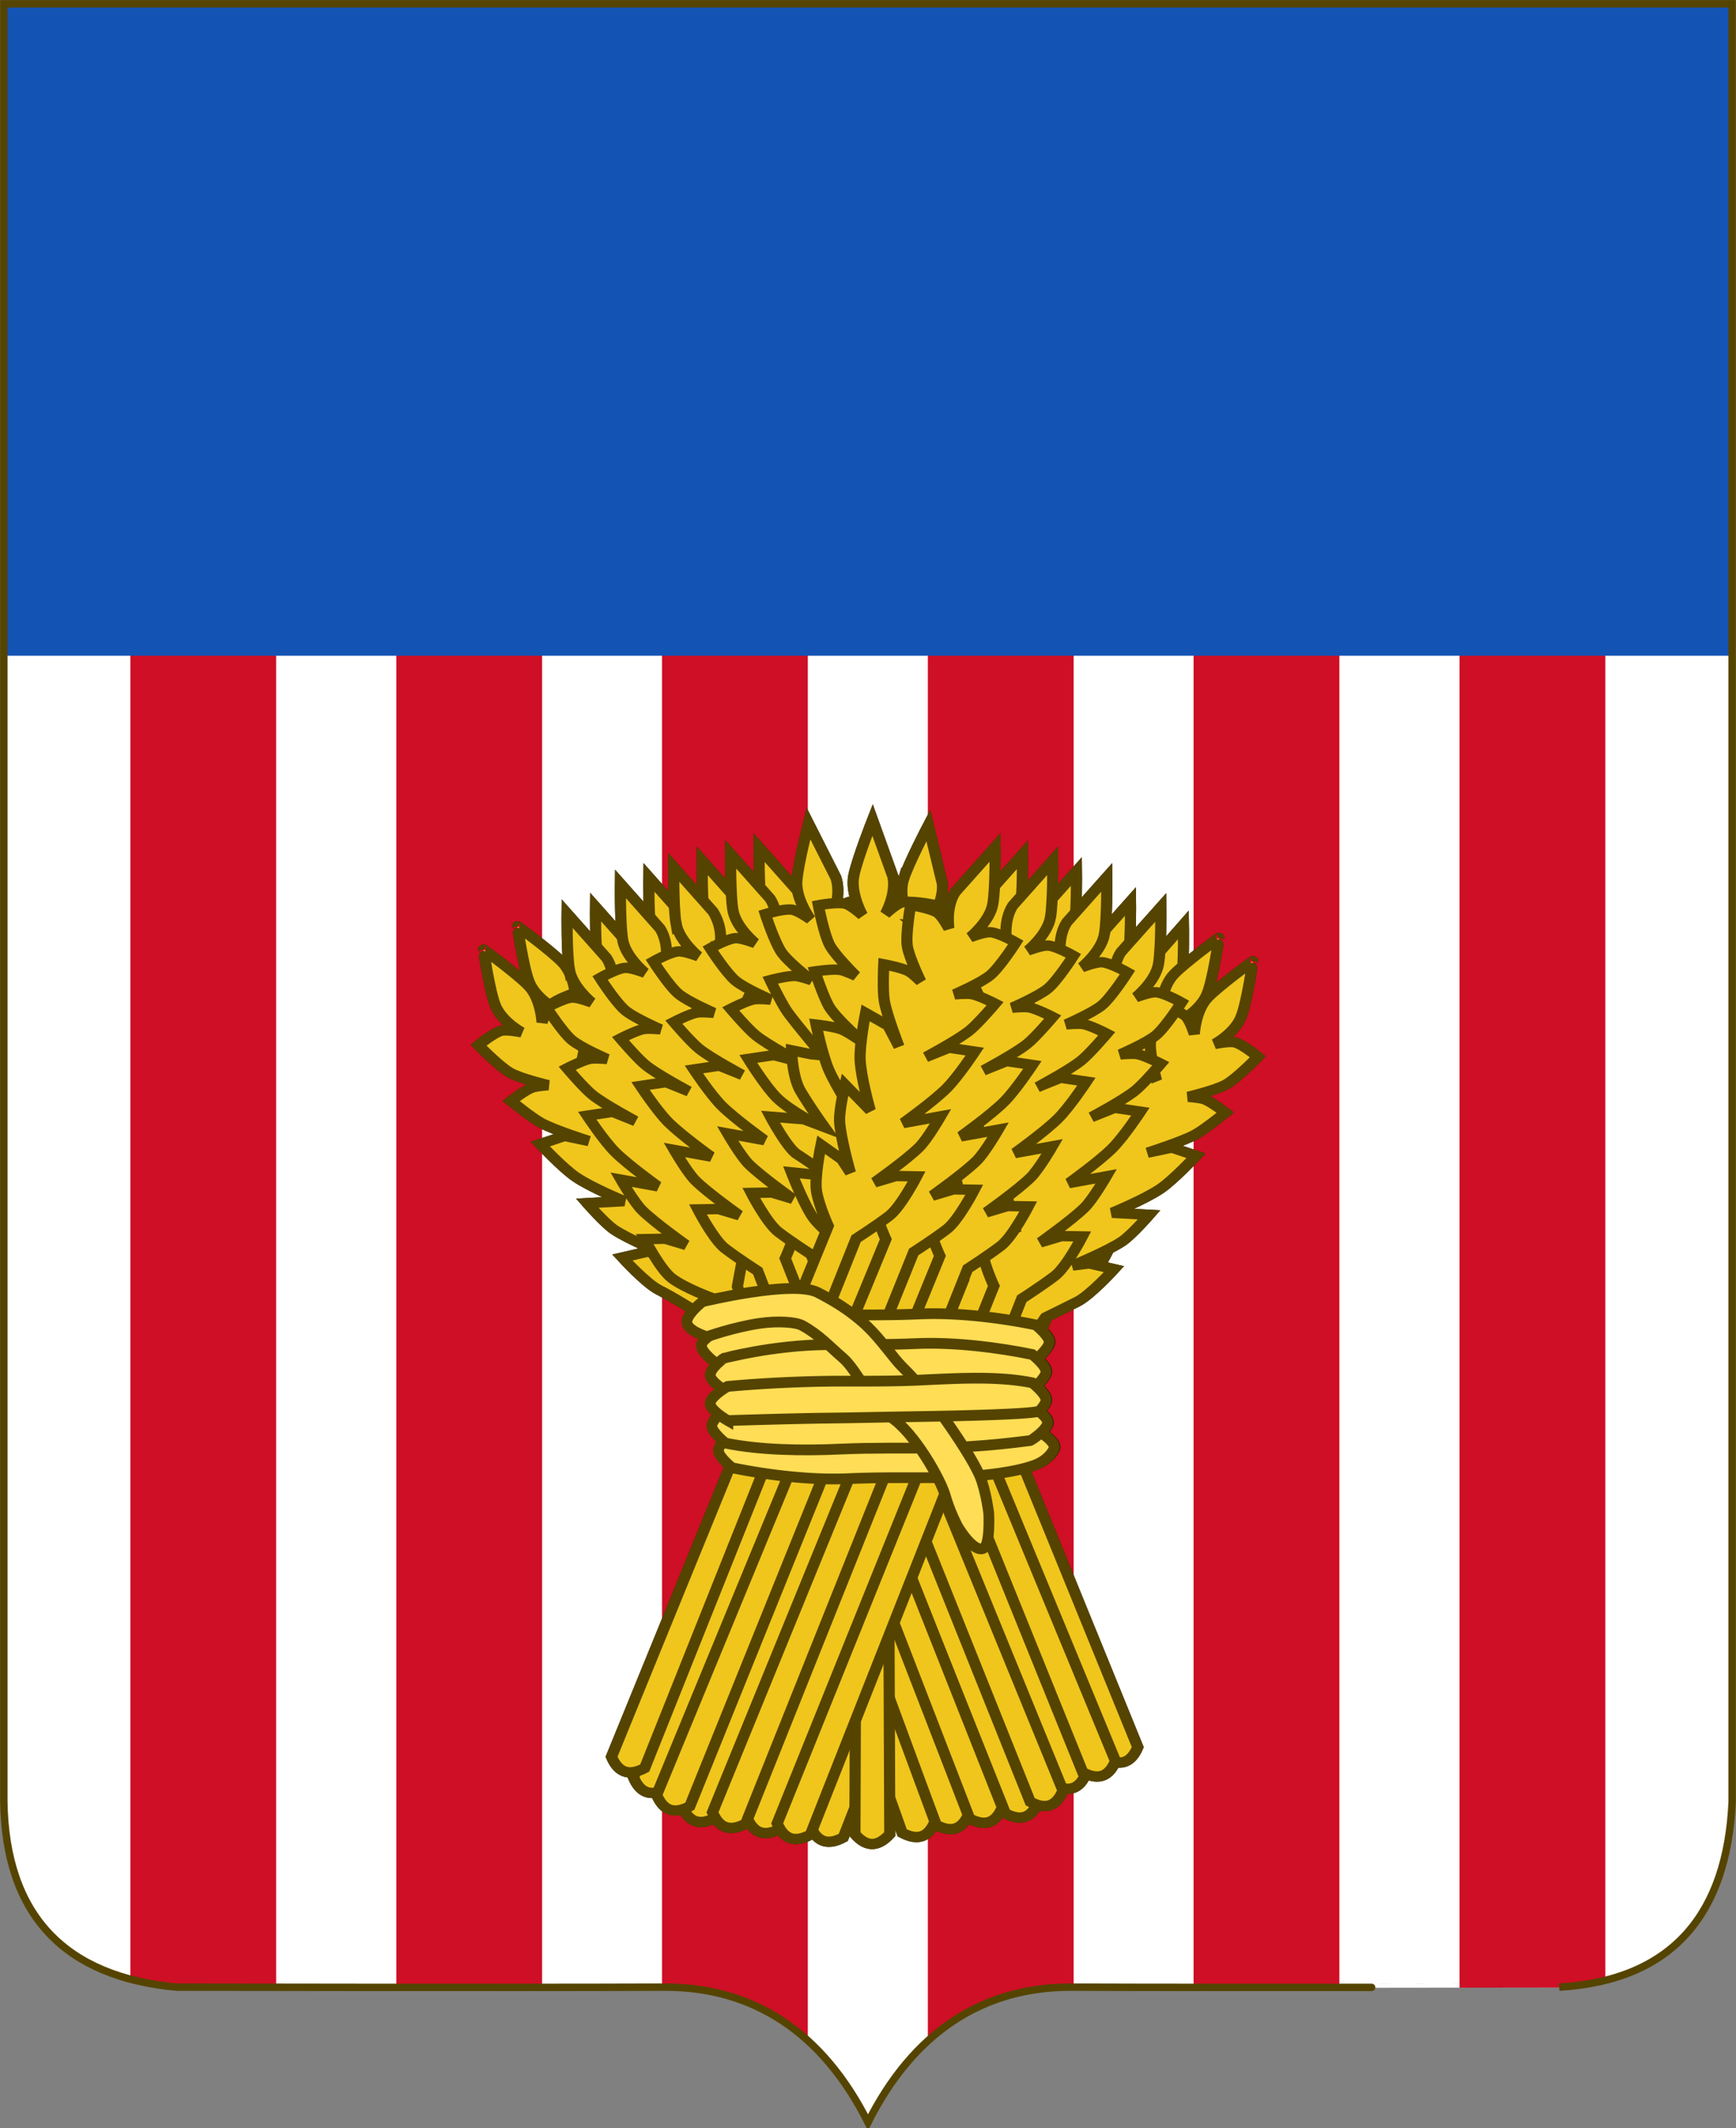
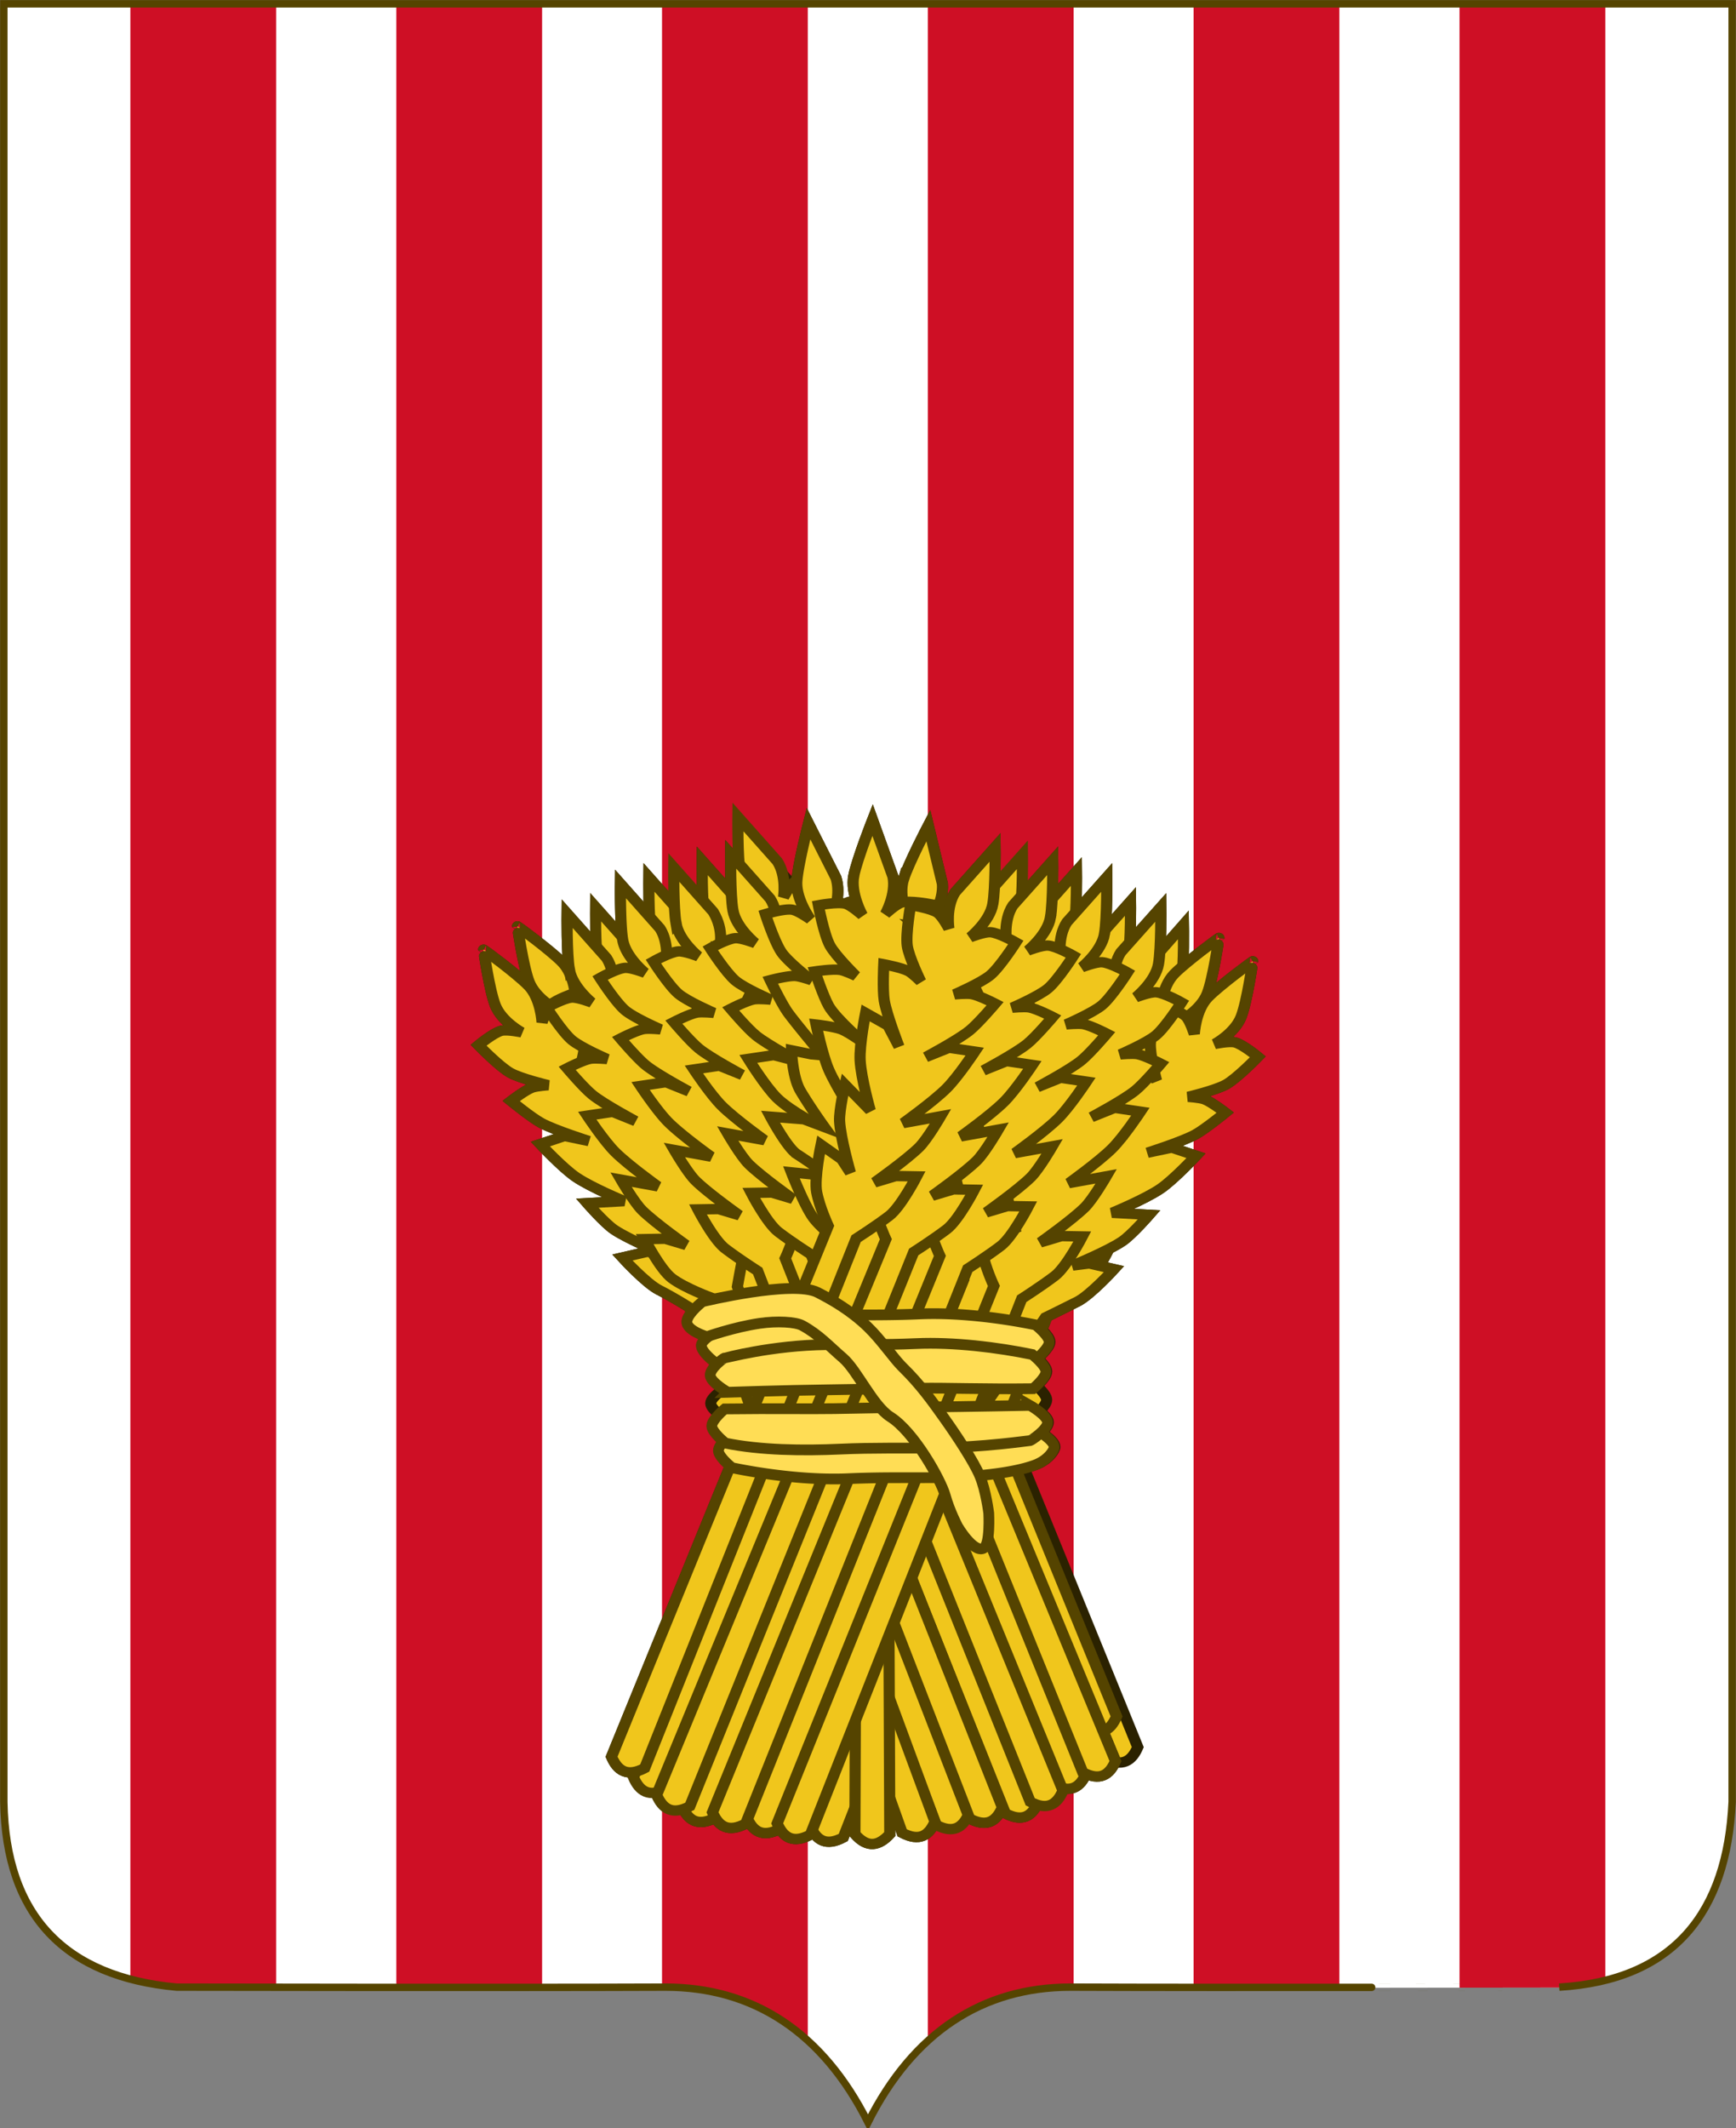
<svg xmlns="http://www.w3.org/2000/svg" xmlns:xlink="http://www.w3.org/1999/xlink" width="467.945" height="573.342" version="1.0">
  <rect width="100%" height="100%" fill="#808080" stroke="none" />
  <defs>
    <radialGradient xlink:href="#a" id="e" gradientUnits="userSpaceOnUse" gradientTransform="matrix(.292 0 0 1.376 129.579 -19.97)" cx="183.052" cy="53.101" fx="183.052" fy="53.101" r="32.239" />
    <radialGradient xlink:href="#a" id="h" gradientUnits="userSpaceOnUse" gradientTransform="matrix(.292 0 0 1.376 129.579 -19.97)" cx="183.052" cy="53.101" fx="183.052" fy="53.101" r="32.239" />
    <radialGradient xlink:href="#a" id="g" gradientUnits="userSpaceOnUse" gradientTransform="matrix(.292 0 0 1.376 129.579 -19.97)" cx="183.052" cy="53.101" fx="183.052" fy="53.101" r="32.239" />
    <radialGradient xlink:href="#a" id="i" gradientUnits="userSpaceOnUse" gradientTransform="matrix(.292 0 0 1.376 129.579 -19.97)" cx="183.052" cy="53.101" fx="183.052" fy="53.101" r="32.239" />
    <radialGradient xlink:href="#a" id="f" gradientUnits="userSpaceOnUse" gradientTransform="matrix(.292 0 0 1.376 129.579 -19.97)" cx="183.052" cy="53.101" fx="183.052" fy="53.101" r="32.239" />
    <radialGradient xlink:href="#a" id="l" gradientUnits="userSpaceOnUse" gradientTransform="matrix(.292 0 0 1.376 129.579 -19.97)" cx="183.052" cy="53.101" fx="183.052" fy="53.101" r="32.239" />
    <radialGradient xlink:href="#a" id="k" gradientUnits="userSpaceOnUse" gradientTransform="matrix(.292 0 0 1.376 129.579 -19.97)" cx="183.052" cy="53.101" fx="183.052" fy="53.101" r="32.239" />
    <radialGradient xlink:href="#a" id="m" gradientUnits="userSpaceOnUse" gradientTransform="matrix(.292 0 0 1.376 129.579 -19.97)" cx="183.052" cy="53.101" fx="183.052" fy="53.101" r="32.239" />
    <radialGradient xlink:href="#a" id="j" gradientUnits="userSpaceOnUse" gradientTransform="matrix(.292 0 0 1.376 129.579 -19.97)" cx="183.052" cy="53.101" fx="183.052" fy="53.101" r="32.239" />
    <radialGradient xlink:href="#a" id="p" gradientUnits="userSpaceOnUse" gradientTransform="matrix(.292 0 0 1.376 129.579 -19.97)" cx="183.052" cy="53.101" fx="183.052" fy="53.101" r="32.239" />
    <radialGradient xlink:href="#a" id="q" gradientUnits="userSpaceOnUse" gradientTransform="matrix(.292 0 0 1.376 129.579 -19.97)" cx="183.052" cy="53.101" fx="183.052" fy="53.101" r="32.239" />
    <radialGradient xlink:href="#a" id="r" gradientUnits="userSpaceOnUse" gradientTransform="matrix(.292 0 0 1.376 129.579 -19.97)" cx="183.052" cy="53.101" fx="183.052" fy="53.101" r="32.239" />
    <radialGradient xlink:href="#a" id="s" gradientUnits="userSpaceOnUse" gradientTransform="matrix(.292 0 0 1.376 129.579 -19.97)" cx="183.052" cy="53.101" fx="183.052" fy="53.101" r="32.239" />
    <radialGradient xlink:href="#a" id="o" gradientUnits="userSpaceOnUse" gradientTransform="matrix(.292 0 0 1.376 129.579 -19.97)" cx="183.052" cy="53.101" fx="183.052" fy="53.101" r="32.239" />
    <radialGradient xlink:href="#a" id="u" gradientUnits="userSpaceOnUse" gradientTransform="matrix(.292 0 0 1.376 129.579 -19.97)" cx="183.052" cy="53.101" fx="183.052" fy="53.101" r="32.239" />
    <radialGradient xlink:href="#a" id="v" gradientUnits="userSpaceOnUse" gradientTransform="matrix(.292 0 0 1.376 129.579 -19.97)" cx="183.052" cy="53.101" fx="183.052" fy="53.101" r="32.239" />
    <radialGradient xlink:href="#a" id="w" gradientUnits="userSpaceOnUse" gradientTransform="matrix(.292 0 0 1.376 129.579 -19.97)" cx="183.052" cy="53.101" fx="183.052" fy="53.101" r="32.239" />
    <radialGradient xlink:href="#a" id="x" gradientUnits="userSpaceOnUse" gradientTransform="matrix(.292 0 0 1.376 129.579 -19.97)" cx="183.052" cy="53.101" fx="183.052" fy="53.101" r="32.239" />
    <radialGradient xlink:href="#a" id="t" gradientUnits="userSpaceOnUse" gradientTransform="matrix(.292 0 0 1.376 129.579 -19.97)" cx="183.052" cy="53.101" fx="183.052" fy="53.101" r="32.239" />
    <radialGradient xlink:href="#a" id="n" gradientUnits="userSpaceOnUse" gradientTransform="matrix(.292 0 0 1.376 129.579 -19.97)" cx="183.052" cy="53.101" fx="183.052" fy="53.101" r="32.239" />
    <radialGradient xlink:href="#a" id="z" gradientUnits="userSpaceOnUse" gradientTransform="matrix(.292 0 0 1.376 129.579 -19.97)" cx="183.052" cy="53.101" fx="183.052" fy="53.101" r="32.239" />
    <radialGradient xlink:href="#a" id="A" gradientUnits="userSpaceOnUse" gradientTransform="matrix(.292 0 0 1.376 129.579 -19.97)" cx="183.052" cy="53.101" fx="183.052" fy="53.101" r="32.239" />
    <radialGradient xlink:href="#a" id="B" gradientUnits="userSpaceOnUse" gradientTransform="matrix(.292 0 0 1.376 129.579 -19.97)" cx="183.052" cy="53.101" fx="183.052" fy="53.101" r="32.239" />
    <radialGradient xlink:href="#a" id="y" gradientUnits="userSpaceOnUse" gradientTransform="matrix(.292 0 0 1.376 129.579 -19.97)" cx="183.052" cy="53.101" fx="183.052" fy="53.101" r="32.239" />
    <radialGradient xlink:href="#a" id="E" gradientUnits="userSpaceOnUse" gradientTransform="matrix(.292 0 0 1.376 129.579 -19.97)" cx="183.052" cy="53.101" fx="183.052" fy="53.101" r="32.239" />
    <radialGradient xlink:href="#a" id="F" gradientUnits="userSpaceOnUse" gradientTransform="matrix(.292 0 0 1.376 129.579 -19.97)" cx="183.052" cy="53.101" fx="183.052" fy="53.101" r="32.239" />
    <radialGradient xlink:href="#a" id="G" gradientUnits="userSpaceOnUse" gradientTransform="matrix(.292 0 0 1.376 129.579 -19.97)" cx="183.052" cy="53.101" fx="183.052" fy="53.101" r="32.239" />
    <radialGradient xlink:href="#a" id="D" gradientUnits="userSpaceOnUse" gradientTransform="matrix(.292 0 0 1.376 129.579 -19.97)" cx="183.052" cy="53.101" fx="183.052" fy="53.101" r="32.239" />
    <radialGradient xlink:href="#a" id="I" gradientUnits="userSpaceOnUse" gradientTransform="matrix(.292 0 0 1.376 129.579 -19.97)" cx="183.052" cy="53.101" fx="183.052" fy="53.101" r="32.239" />
    <radialGradient xlink:href="#a" id="J" gradientUnits="userSpaceOnUse" gradientTransform="matrix(.292 0 0 1.376 129.579 -19.97)" cx="183.052" cy="53.101" fx="183.052" fy="53.101" r="32.239" />
    <radialGradient xlink:href="#a" id="K" gradientUnits="userSpaceOnUse" gradientTransform="matrix(.292 0 0 1.376 129.579 -19.97)" cx="183.052" cy="53.101" fx="183.052" fy="53.101" r="32.239" />
    <radialGradient xlink:href="#a" id="L" gradientUnits="userSpaceOnUse" gradientTransform="matrix(.292 0 0 1.376 129.579 -19.97)" cx="183.052" cy="53.101" fx="183.052" fy="53.101" r="32.239" />
    <radialGradient xlink:href="#a" id="H" gradientUnits="userSpaceOnUse" gradientTransform="matrix(.292 0 0 1.376 129.579 -19.97)" cx="183.052" cy="53.101" fx="183.052" fy="53.101" r="32.239" />
    <radialGradient xlink:href="#a" id="C" gradientUnits="userSpaceOnUse" gradientTransform="matrix(.292 0 0 1.376 129.579 -19.97)" cx="183.052" cy="53.101" fx="183.052" fy="53.101" r="32.239" />
    <radialGradient xlink:href="#a" id="d" gradientUnits="userSpaceOnUse" gradientTransform="matrix(.292 0 0 1.376 129.579 -19.97)" cx="183.052" cy="53.101" fx="183.052" fy="53.101" r="32.239" />
    <radialGradient xlink:href="#a" id="N" gradientUnits="userSpaceOnUse" gradientTransform="matrix(.292 0 0 1.376 129.579 -19.97)" cx="183.052" cy="53.101" fx="183.052" fy="53.101" r="32.239" />
    <radialGradient xlink:href="#a" id="O" gradientUnits="userSpaceOnUse" gradientTransform="matrix(.292 0 0 1.376 129.579 -19.97)" cx="183.052" cy="53.101" fx="183.052" fy="53.101" r="32.239" />
    <radialGradient xlink:href="#a" id="P" gradientUnits="userSpaceOnUse" gradientTransform="matrix(.292 0 0 1.376 129.579 -19.97)" cx="183.052" cy="53.101" fx="183.052" fy="53.101" r="32.239" />
    <radialGradient xlink:href="#a" id="Q" gradientUnits="userSpaceOnUse" gradientTransform="matrix(.292 0 0 1.376 129.579 -19.97)" cx="183.052" cy="53.101" fx="183.052" fy="53.101" r="32.239" />
    <radialGradient xlink:href="#a" id="R" gradientUnits="userSpaceOnUse" gradientTransform="matrix(.292 0 0 1.376 129.579 -19.97)" cx="183.052" cy="53.101" fx="183.052" fy="53.101" r="32.239" />
    <radialGradient xlink:href="#a" id="S" gradientUnits="userSpaceOnUse" gradientTransform="matrix(.292 0 0 1.376 129.579 -19.97)" cx="183.052" cy="53.101" fx="183.052" fy="53.101" r="32.239" />
    <radialGradient xlink:href="#a" id="M" gradientUnits="userSpaceOnUse" gradientTransform="matrix(.292 0 0 1.376 129.579 -19.97)" cx="183.052" cy="53.101" fx="183.052" fy="53.101" r="32.239" />
    <radialGradient xlink:href="#a" id="U" gradientUnits="userSpaceOnUse" gradientTransform="matrix(.292 0 0 1.376 129.579 -19.97)" cx="183.052" cy="53.101" fx="183.052" fy="53.101" r="32.239" />
    <radialGradient xlink:href="#a" id="X" gradientUnits="userSpaceOnUse" gradientTransform="matrix(.292 0 0 1.376 129.579 -19.97)" cx="183.052" cy="53.101" fx="183.052" fy="53.101" r="32.239" />
    <radialGradient xlink:href="#a" id="W" gradientUnits="userSpaceOnUse" gradientTransform="matrix(.292 0 0 1.376 129.579 -19.97)" cx="183.052" cy="53.101" fx="183.052" fy="53.101" r="32.239" />
    <radialGradient xlink:href="#a" id="Y" gradientUnits="userSpaceOnUse" gradientTransform="matrix(.292 0 0 1.376 129.579 -19.97)" cx="183.052" cy="53.101" fx="183.052" fy="53.101" r="32.239" />
    <radialGradient xlink:href="#a" id="V" gradientUnits="userSpaceOnUse" gradientTransform="matrix(.292 0 0 1.376 129.579 -19.97)" cx="183.052" cy="53.101" fx="183.052" fy="53.101" r="32.239" />
    <radialGradient xlink:href="#a" id="ab" gradientUnits="userSpaceOnUse" gradientTransform="matrix(.292 0 0 1.376 129.579 -19.97)" cx="183.052" cy="53.101" fx="183.052" fy="53.101" r="32.239" />
    <radialGradient xlink:href="#a" id="aa" gradientUnits="userSpaceOnUse" gradientTransform="matrix(.292 0 0 1.376 129.579 -19.97)" cx="183.052" cy="53.101" fx="183.052" fy="53.101" r="32.239" />
    <radialGradient xlink:href="#a" id="ac" gradientUnits="userSpaceOnUse" gradientTransform="matrix(.292 0 0 1.376 129.579 -19.97)" cx="183.052" cy="53.101" fx="183.052" fy="53.101" r="32.239" />
    <radialGradient xlink:href="#a" id="Z" gradientUnits="userSpaceOnUse" gradientTransform="matrix(.292 0 0 1.376 129.579 -19.97)" cx="183.052" cy="53.101" fx="183.052" fy="53.101" r="32.239" />
    <radialGradient xlink:href="#a" id="af" gradientUnits="userSpaceOnUse" gradientTransform="matrix(.292 0 0 1.376 129.579 -19.97)" cx="183.052" cy="53.101" fx="183.052" fy="53.101" r="32.239" />
    <radialGradient xlink:href="#a" id="ag" gradientUnits="userSpaceOnUse" gradientTransform="matrix(.292 0 0 1.376 129.579 -19.97)" cx="183.052" cy="53.101" fx="183.052" fy="53.101" r="32.239" />
    <radialGradient xlink:href="#a" id="ah" gradientUnits="userSpaceOnUse" gradientTransform="matrix(.292 0 0 1.376 129.579 -19.97)" cx="183.052" cy="53.101" fx="183.052" fy="53.101" r="32.239" />
    <radialGradient xlink:href="#a" id="ai" gradientUnits="userSpaceOnUse" gradientTransform="matrix(.292 0 0 1.376 129.579 -19.97)" cx="183.052" cy="53.101" fx="183.052" fy="53.101" r="32.239" />
    <radialGradient xlink:href="#a" id="ae" gradientUnits="userSpaceOnUse" gradientTransform="matrix(.292 0 0 1.376 129.579 -19.97)" cx="183.052" cy="53.101" fx="183.052" fy="53.101" r="32.239" />
    <radialGradient xlink:href="#a" id="ak" gradientUnits="userSpaceOnUse" gradientTransform="matrix(.292 0 0 1.376 129.579 -19.97)" cx="183.052" cy="53.101" fx="183.052" fy="53.101" r="32.239" />
    <radialGradient xlink:href="#a" id="al" gradientUnits="userSpaceOnUse" gradientTransform="matrix(.292 0 0 1.376 129.579 -19.97)" cx="183.052" cy="53.101" fx="183.052" fy="53.101" r="32.239" />
    <radialGradient xlink:href="#a" id="am" gradientUnits="userSpaceOnUse" gradientTransform="matrix(.292 0 0 1.376 129.579 -19.97)" cx="183.052" cy="53.101" fx="183.052" fy="53.101" r="32.239" />
    <radialGradient xlink:href="#a" id="an" gradientUnits="userSpaceOnUse" gradientTransform="matrix(.292 0 0 1.376 129.579 -19.97)" cx="183.052" cy="53.101" fx="183.052" fy="53.101" r="32.239" />
    <radialGradient xlink:href="#a" id="aj" gradientUnits="userSpaceOnUse" gradientTransform="matrix(.292 0 0 1.376 129.579 -19.97)" cx="183.052" cy="53.101" fx="183.052" fy="53.101" r="32.239" />
    <radialGradient xlink:href="#a" id="ad" gradientUnits="userSpaceOnUse" gradientTransform="matrix(.292 0 0 1.376 129.579 -19.97)" cx="183.052" cy="53.101" fx="183.052" fy="53.101" r="32.239" />
    <radialGradient xlink:href="#a" id="ap" gradientUnits="userSpaceOnUse" gradientTransform="matrix(.292 0 0 1.376 129.579 -19.97)" cx="183.052" cy="53.101" fx="183.052" fy="53.101" r="32.239" />
    <radialGradient xlink:href="#a" id="aq" gradientUnits="userSpaceOnUse" gradientTransform="matrix(.292 0 0 1.376 129.579 -19.97)" cx="183.052" cy="53.101" fx="183.052" fy="53.101" r="32.239" />
    <radialGradient xlink:href="#a" id="ar" gradientUnits="userSpaceOnUse" gradientTransform="matrix(.292 0 0 1.376 129.579 -19.97)" cx="183.052" cy="53.101" fx="183.052" fy="53.101" r="32.239" />
    <radialGradient xlink:href="#a" id="ao" gradientUnits="userSpaceOnUse" gradientTransform="matrix(.292 0 0 1.376 129.579 -19.97)" cx="183.052" cy="53.101" fx="183.052" fy="53.101" r="32.239" />
    <radialGradient xlink:href="#a" id="au" gradientUnits="userSpaceOnUse" gradientTransform="matrix(.292 0 0 1.376 129.579 -19.97)" cx="183.052" cy="53.101" fx="183.052" fy="53.101" r="32.239" />
    <radialGradient xlink:href="#a" id="av" gradientUnits="userSpaceOnUse" gradientTransform="matrix(.292 0 0 1.376 129.579 -19.97)" cx="183.052" cy="53.101" fx="183.052" fy="53.101" r="32.239" />
    <radialGradient xlink:href="#a" id="aw" gradientUnits="userSpaceOnUse" gradientTransform="matrix(.292 0 0 1.376 129.579 -19.97)" cx="183.052" cy="53.101" fx="183.052" fy="53.101" r="32.239" />
    <radialGradient xlink:href="#a" id="at" gradientUnits="userSpaceOnUse" gradientTransform="matrix(.292 0 0 1.376 129.579 -19.97)" cx="183.052" cy="53.101" fx="183.052" fy="53.101" r="32.239" />
    <radialGradient xlink:href="#a" id="ay" gradientUnits="userSpaceOnUse" gradientTransform="matrix(.292 0 0 1.376 129.579 -19.97)" cx="183.052" cy="53.101" fx="183.052" fy="53.101" r="32.239" />
    <radialGradient xlink:href="#a" id="az" gradientUnits="userSpaceOnUse" gradientTransform="matrix(.292 0 0 1.376 129.579 -19.97)" cx="183.052" cy="53.101" fx="183.052" fy="53.101" r="32.239" />
    <radialGradient xlink:href="#a" id="aA" gradientUnits="userSpaceOnUse" gradientTransform="matrix(.292 0 0 1.376 129.579 -19.97)" cx="183.052" cy="53.101" fx="183.052" fy="53.101" r="32.239" />
    <radialGradient xlink:href="#a" id="aB" gradientUnits="userSpaceOnUse" gradientTransform="matrix(.292 0 0 1.376 129.579 -19.97)" cx="183.052" cy="53.101" fx="183.052" fy="53.101" r="32.239" />
    <radialGradient xlink:href="#a" id="ax" gradientUnits="userSpaceOnUse" gradientTransform="matrix(.292 0 0 1.376 129.579 -19.97)" cx="183.052" cy="53.101" fx="183.052" fy="53.101" r="32.239" />
    <radialGradient xlink:href="#a" id="as" gradientUnits="userSpaceOnUse" gradientTransform="matrix(.292 0 0 1.376 129.579 -19.97)" cx="183.052" cy="53.101" fx="183.052" fy="53.101" r="32.239" />
    <radialGradient xlink:href="#a" id="T" gradientUnits="userSpaceOnUse" gradientTransform="matrix(.292 0 0 1.376 129.579 -19.97)" cx="183.052" cy="53.101" fx="183.052" fy="53.101" r="32.239" />
    <linearGradient id="a">
      <stop style="stop-color:#fff3c8;stop-opacity:1" offset="0" />
      <stop style="stop-color:#f0c61c;stop-opacity:1" offset="1" />
    </linearGradient>
    <clipPath clipPathUnits="userSpaceOnUse" id="b">
      <path d="M-141.753-695.81v421.434c.445 26.632 14.341 41.01 40.534 43.416 0 0 79.132.146 114.643 0 20.541 0 36.832 10.55 47.466 31.698 10.634-21.149 26.924-31.698 47.466-31.698 35.51.146 114.642 0 114.642 0 26.878-1.632 39.324-17.484 40.534-43.416V-695.81h-405.285z" style="fill-opacity:1;fill-rule:evenodd;stroke:none" />
    </clipPath>
  </defs>
  <g style="stroke-width:.87;stroke-miterlimit:4;stroke-dasharray:none">
    <g style="stroke-width:.87;stroke-miterlimit:4;stroke-dasharray:none" clip-path="url(#b)" transform="translate(163.976 800.864) scale(1.149)">
      <path style="opacity:1;fill-opacity:1;fill-rule:nonzero;fill:#fff" d="M-141.759-695.816h405.305v496.558h-405.305z" />
      <path style="opacity:1;fill-opacity:1;fill-rule:evenodd;stroke:#ce0f25;stroke-width:34.2;stroke-linecap:square;stroke-linejoin:miter;marker:none;marker-start:none;marker-mid:none;marker-end:none;stroke-miterlimit:4;stroke-dasharray:none;stroke-dashoffset:0;stroke-opacity:1" d="M-95.03-235.827v-446.622" id="c" />
      <use x="62.392" xlink:href="#c" />
      <use x="124.728" xlink:href="#c" />
      <use x="187.093" xlink:href="#c" />
      <use x="249.43" xlink:href="#c" />
      <use x="311.821" xlink:href="#c" />
    </g>
-     <path style="opacity:1;fill:#1353b4;fill-opacity:1;fill-rule:nonzero" d="M-218.485-715.01h405.367v152.572h-405.367z" transform="translate(252.138 822.905) scale(1.149)" />
    <path style="fill-opacity:1;fill-rule:evenodd;stroke:#540;stroke-width:2;stroke-linecap:butt;stroke-linejoin:miter;marker:none;marker-start:none;marker-mid:none;marker-end:none;stroke-miterlimit:4;stroke-dasharray:none;stroke-dashoffset:0;stroke-opacity:1;fill:none" d="M1.031 1.031V485.47c.51 30.614 16.485 47.141 46.594 49.906 0 0 90.962.169 131.781 0 23.613 0 42.34 12.127 54.563 36.438 12.223-24.311 30.95-36.438 54.562-36.438 40.82.169 131.782 0 131.781 0 30.896-1.875 45.203-20.097 46.594-49.906V1.03H1.031z" />
  </g>
  <g transform="matrix(3.309 0 0 3.07 -562.387 -970.977)" style="fill:url(#d);fill-opacity:1;stroke:#2b2200;stroke-width:.908;stroke-miterlimit:4;stroke-opacity:1;stroke-dasharray:none">
    <path style="fill:url(#e);fill-opacity:1;fill-rule:evenodd;stroke:#2b2200;stroke-width:.908;stroke-linecap:butt;stroke-linejoin:miter;stroke-miterlimit:4;stroke-opacity:1;stroke-dasharray:none;stroke-dashoffset:0;marker:none;visibility:visible;display:inline;overflow:visible;enable-background:accumulate" d="M266.202 402.367c-.237 1.511-1.797 2.888-1.797 2.888s1.125-.476 1.623-.442c.67.046 2.043.874 2.043.874s-1.254 2.14-2.031 2.853c-.733.671-2.871 1.685-2.871 1.685s.973-.108 1.375-.033c.607.113 1.896.82 1.896.82s-1.341 1.726-2.048 2.349c-.938.827-3.5 2.321-3.5 2.321l1.86-.821 2.077.32s-1.356 2.24-2.279 3.231c-1.085 1.167-3.438 3.007-3.438 3.007l3-.606s-1.06 2.001-1.71 2.704c-1.018 1.097-3.56 3.063-3.56 3.063l1.697-.56 1.678.023s-1.255 2.66-2.194 3.443c-1.04.866-2.646 1.99-2.646 1.99l-16.727 46.057c-1.401.806-2.186.247-2.674-.969l17.154-46.184s-.699-1.59-.946-2.92c-.223-1.202.33-4.12.33-4.12l1.662 1.25.71 1.167s-.813-2.98-.895-4.474c-.052-.956.419-3.172.419-3.172l2.04 2.23s-.748-2.762-.839-4.354c-.076-1.352.417-4.11.417-4.11l1.8 1.085.902 1.823s-1.017-2.76-1.21-3.996c-.147-.93-.057-3.145-.057-3.145s1.442.285 1.981.585c.357.2 1.005.896 1.005.896s-.971-2.109-1.106-3.093c-.143-1.044.25-3.532.25-3.532s1.613.257 2.158.649c.405.292.933 1.369.933 1.369s-.294-1.851.488-3.166l3.188-3.913s.06 3.539-.158 4.928zm-.337-3.38z" />
    <g style="fill:url(#f);fill-opacity:1;stroke:#2b2200;stroke-width:.908;stroke-miterlimit:4;stroke-opacity:1;stroke-dasharray:none" transform="matrix(-1 0 0 1 421.418 -8.174)">
      <g style="fill:url(#g);fill-opacity:1;stroke:#2b2200;stroke-width:.908;stroke-miterlimit:4;stroke-opacity:1;stroke-dasharray:none" transform="translate(-57.444 8.828)">
        <path d="M213.265 401.112c1.023 1.137 1.109 3.216 1.108 3.216 0 0 .34-1.174.68-1.539.458-.49 1.967-1.035 1.967-1.035s.87 2.323.934 3.376c.06.991-.502 3.29-.502 3.29s.53-.823.84-1.088c.472-.4 1.833-.955 1.833-.955s.494 2.13.533 3.07c.05 1.25-.405 4.181-.405 4.181l.534-1.961 1.56-1.41s.883 2.463 1.07 3.805c.222 1.578.167 4.565.167 4.565l1.42-2.712s.886 2.085 1.02 3.033c.211 1.481.135 4.694.135 4.694l.636-1.67 1.075-1.289s1.274 2.653 1.289 3.874c.017 1.354-.122 3.31-.122 3.31l9.89 15.532c-.258 1.596-1.187 1.852-2.438 1.465l-9.72-15.945s-1.675-.46-2.864-1.107c-1.073-.584-2.989-2.852-2.989-2.852l2.018-.503 1.353.184s-2.825-1.247-4.037-2.125c-.775-.562-2.198-2.325-2.198-2.325l3.017-.179s-2.616-1.16-3.908-2.092c-1.098-.794-2.928-2.915-2.928-2.915l1.977-.714 1.983.45s-2.783-.95-3.865-1.58c-.814-.473-2.477-1.938-2.477-1.938s1.13-.94 1.704-1.17c.38-.151 1.329-.215 1.329-.215s-2.25-.575-3.098-1.091c-.901-.548-2.585-2.421-2.585-2.421s1.216-1.09 1.864-1.266c.482-.13 1.651.138 1.651.138s-1.622-.938-2.15-2.374c-.484-1.32-.956-4.88-.952-4.878-.002-.019 2.71 2.12 3.65 3.166z" style="fill:url(#h);fill-opacity:1;fill-rule:evenodd;stroke:#2b2200;stroke-width:.908;stroke-linecap:butt;stroke-linejoin:miter;stroke-miterlimit:4;stroke-opacity:1;stroke-dasharray:none;stroke-dashoffset:0;marker:none;visibility:visible;display:inline;overflow:visible;enable-background:accumulate" />
      </g>
      <path d="M153.062 411.986c1.023 1.138 1.109 3.216 1.109 3.216s.34-1.173.68-1.538c.458-.491 1.966-1.036 1.966-1.036s.871 2.324.934 3.376c.06.992-.502 3.291-.502 3.291s.53-.824.841-1.088c.47-.4 1.833-.955 1.833-.955s.494 2.129.532 3.07c.05 1.25-.405 4.18-.405 4.18l.535-1.961 1.558-1.41s.884 2.464 1.072 3.805c.221 1.579.166 4.565.166 4.565l1.421-2.711s.886 2.084 1.02 3.033c.21 1.48.134 4.693.134 4.693l.636-1.669 1.075-1.29s1.274 2.653 1.29 3.875c.016 1.353-.123 3.309-.123 3.309l9.89 15.533c-.258 1.595-1.187 1.852-2.438 1.464l-9.98-15.665s-1.415-.739-2.603-1.386c-1.073-.585-2.99-2.853-2.99-2.853l2.018-.503 1.354.184s-2.826-1.246-4.037-2.124c-.776-.563-2.199-2.325-2.199-2.325l3.017-.18s-2.616-1.159-3.908-2.092c-1.098-.793-2.928-2.914-2.928-2.914l1.978-.714 1.983.449s-2.784-.95-3.865-1.579c-.815-.474-2.477-1.939-2.477-1.939s1.13-.94 1.703-1.169c.38-.152 1.33-.215 1.33-.215s-2.25-.576-3.1-1.092c-.9-.547-2.584-2.42-2.584-2.42s1.217-1.091 1.865-1.266c.481-.13 1.65.138 1.65.138s-1.622-.938-2.149-2.374c-.485-1.321-.957-4.88-.953-4.878-.002-.02 2.71 2.12 3.651 3.165z" style="fill:url(#i);fill-opacity:1;fill-rule:evenodd;stroke:#2b2200;stroke-width:.908;stroke-linecap:butt;stroke-linejoin:miter;stroke-miterlimit:4;stroke-opacity:1;stroke-dasharray:none;stroke-dashoffset:0;marker:none;visibility:visible;display:inline;overflow:visible;enable-background:accumulate" />
    </g>
    <g style="fill:url(#j);fill-opacity:1;stroke:#2b2200;stroke-width:.908;stroke-miterlimit:4;stroke-opacity:1;stroke-dasharray:none" transform="translate(59.943 -9.196)">
      <g style="fill:url(#k);fill-opacity:1;stroke:#2b2200;stroke-width:.908;stroke-miterlimit:4;stroke-opacity:1;stroke-dasharray:none" transform="translate(-57.444 8.828)">
        <path style="fill:url(#l);fill-opacity:1;fill-rule:evenodd;stroke:#2b2200;stroke-width:.908;stroke-linecap:butt;stroke-linejoin:miter;stroke-miterlimit:4;stroke-opacity:1;stroke-dasharray:none;stroke-dashoffset:0;marker:none;visibility:visible;display:inline;overflow:visible;enable-background:accumulate" d="M213.265 401.112c1.023 1.137 1.109 3.216 1.108 3.216 0 0 .34-1.174.68-1.539.458-.49 1.967-1.035 1.967-1.035s.87 2.323.934 3.376c.06.991-.502 3.29-.502 3.29s.53-.823.84-1.088c.472-.4 1.833-.955 1.833-.955s.494 2.13.533 3.07c.05 1.25-.405 4.181-.405 4.181l.534-1.961 1.56-1.41s.883 2.463 1.07 3.805c.222 1.578.167 4.565.167 4.565l1.42-2.712s.886 2.085 1.02 3.033c.211 1.481.135 4.694.135 4.694l.636-1.67 1.075-1.289s1.274 2.653 1.289 3.874c.017 1.354-.122 3.31-.122 3.31l9.89 15.532c-.258 1.596-1.187 1.852-2.438 1.465l-9.72-15.945s-1.675-.46-2.864-1.107c-1.073-.584-2.989-2.852-2.989-2.852l2.018-.503 1.353.184s-2.825-1.247-4.037-2.125c-.775-.562-2.198-2.325-2.198-2.325l3.017-.179s-2.616-1.16-3.908-2.092c-1.098-.794-2.928-2.915-2.928-2.915l1.977-.714 1.983.45s-2.783-.95-3.865-1.58c-.814-.473-2.477-1.938-2.477-1.938s1.13-.94 1.704-1.17c.38-.151 1.329-.215 1.329-.215s-2.25-.575-3.098-1.091c-.901-.548-2.585-2.421-2.585-2.421s1.216-1.09 1.864-1.266c.482-.13 1.651.138 1.651.138s-1.622-.938-2.15-2.374c-.484-1.32-.956-4.88-.952-4.878-.002-.019 2.71 2.12 3.65 3.166z" />
      </g>
      <path style="fill:url(#m);fill-opacity:1;fill-rule:evenodd;stroke:#2b2200;stroke-width:.908;stroke-linecap:butt;stroke-linejoin:miter;stroke-miterlimit:4;stroke-opacity:1;stroke-dasharray:none;stroke-dashoffset:0;marker:none;visibility:visible;display:inline;overflow:visible;enable-background:accumulate" d="M153.062 411.986c1.023 1.138 1.109 3.216 1.109 3.216s.34-1.173.68-1.538c.458-.491 1.966-1.036 1.966-1.036s.871 2.324.934 3.376c.06.992-.502 3.291-.502 3.291s.53-.824.841-1.088c.47-.4 1.833-.955 1.833-.955s.494 2.129.532 3.07c.05 1.25-.405 4.18-.405 4.18l.535-1.961 1.558-1.41s.884 2.464 1.072 3.805c.221 1.579.166 4.565.166 4.565l1.421-2.711s.886 2.084 1.02 3.033c.21 1.48.134 4.693.134 4.693l.636-1.669 1.075-1.29s1.274 2.653 1.29 3.875c.016 1.353-.123 3.309-.123 3.309l9.89 15.533c-.258 1.595-1.187 1.852-2.438 1.464l-10.166-15.562s-1.229-.842-2.417-1.49c-1.073-.584-2.99-2.852-2.99-2.852l2.018-.503 1.354.184s-2.826-1.246-4.037-2.124c-.776-.563-2.199-2.325-2.199-2.325l3.017-.18s-2.616-1.159-3.908-2.092c-1.098-.793-2.928-2.914-2.928-2.914l1.978-.714 1.983.449s-2.784-.95-3.865-1.579c-.815-.474-2.477-1.939-2.477-1.939s1.13-.94 1.703-1.169c.38-.152 1.33-.215 1.33-.215s-2.25-.576-3.1-1.092c-.9-.547-2.584-2.42-2.584-2.42s1.217-1.091 1.865-1.266c.481-.13 1.65.138 1.65.138s-1.622-.938-2.149-2.374c-.485-1.321-.957-4.88-.953-4.878-.002-.02 2.71 2.12 3.651 3.165z" />
    </g>
    <g transform="translate(2.195 .9)" style="fill:url(#n);fill-opacity:1;stroke:#2b2200;stroke-width:.908;stroke-miterlimit:4;stroke-opacity:1;stroke-dasharray:none">
      <g transform="translate(3.475 -.58)" style="fill:url(#o);fill-opacity:1;stroke:#2b2200;stroke-width:.908;stroke-miterlimit:4;stroke-opacity:1;stroke-dasharray:none">
-         <path style="fill:url(#p);fill-opacity:1;fill-rule:evenodd;stroke:#2b2200;stroke-width:.908;stroke-linecap:butt;stroke-linejoin:miter;stroke-miterlimit:4;stroke-opacity:1;stroke-dasharray:none;stroke-dashoffset:0;marker:none;visibility:visible;display:inline;overflow:visible;enable-background:accumulate" d="M212.988 400.482c.247 1.51 1.815 2.877 1.815 2.877s-1.128-.47-1.626-.432c-.669.05-2.038.885-2.038.885s1.267 2.134 2.048 2.842c.736.667 2.881 1.668 2.881 1.668s-.974-.103-1.375-.025c-.606.116-1.892.831-1.892.831s1.352 1.718 2.062 2.337c.943.821 3.514 2.3 3.514 2.3l-1.865-.81-2.075.333s1.369 2.231 2.298 3.217c1.092 1.16 3.456 2.987 3.456 2.987l-3.004-.589s1.071 1.995 1.727 2.694c1.023 1.09 3.576 3.042 3.576 3.042l-1.7-.549-1.677.032s1.27 2.653 2.214 3.43c1.045.86 2.657 1.975 2.657 1.975l16.562 46.585c1.406.797 2.187.233 2.668-.985l-16.812-46.763s.513-1.54.752-2.873c.216-1.202-.354-4.116-.354-4.116l-1.655 1.259-.704 1.17s.796-2.984.87-4.478c.046-.957-.438-3.17-.438-3.17l-2.028 2.242s.733-2.767.814-4.358c.069-1.353-.44-4.108-.44-4.108l-1.795 1.095-.89 1.828s1-2.765 1.187-4.002c.14-.932.038-3.146.038-3.146s-1.44.293-1.978.597c-.356.201-1 .902-1 .902s.96-2.115 1.088-3.1c.137-1.045-.27-3.53-.27-3.53s-1.612.266-2.155.661c-.403.295-.925 1.375-.925 1.375s.284-1.853-.506-3.163l-3.212-3.895s-.04 3.54.187 4.928zm.317-3.381z" />
        <path style="fill:url(#q);fill-opacity:1;fill-rule:evenodd;stroke:#2b2200;stroke-width:.908;stroke-linecap:butt;stroke-linejoin:miter;stroke-miterlimit:4;stroke-opacity:1;stroke-dasharray:none;stroke-dashoffset:0;marker:none;visibility:visible;display:inline;overflow:visible;enable-background:accumulate" d="M217.332 397.876c.247 1.51 1.815 2.877 1.815 2.877s-1.128-.47-1.626-.433c-.67.05-2.038.886-2.038.886s1.267 2.134 2.048 2.841c.736.667 2.881 1.669 2.881 1.669s-.974-.103-1.375-.026c-.607.117-1.892.832-1.892.832s1.352 1.718 2.062 2.337c.943.821 3.514 2.3 3.514 2.3l-1.865-.81-2.075.332s1.369 2.232 2.297 3.218c1.093 1.16 3.457 2.986 3.457 2.986l-3.005-.588s1.072 1.995 1.728 2.694c1.023 1.09 3.576 3.041 3.576 3.041l-1.7-.548-1.677.031s1.27 2.654 2.214 3.43c1.045.86 2.657 1.976 2.657 1.976l17.857 48.175c1.405.797 2.187.233 2.667-.985l-18.283-48.3s.69-1.594.929-2.926c.215-1.203-.355-4.117-.355-4.117l-1.654 1.26-.704 1.17s.796-2.984.87-4.478c.046-.957-.438-3.17-.438-3.17l-2.028 2.241s.733-2.766.814-4.358c.069-1.353-.44-4.107-.44-4.107l-1.795 1.095-.89 1.828s1-2.766 1.187-4.003c.14-.931.038-3.145.038-3.145s-1.44.293-1.978.597c-.356.201-1 .902-1 .902s.959-2.115 1.088-3.1c.137-1.045-.27-3.53-.27-3.53s-1.613.266-2.155.661c-.403.294-.925 1.374-.925 1.374s.283-1.852-.507-3.162l-3.21-3.895s-.04 3.54.186 4.928zm.317-3.382z" />
        <path style="fill:url(#r);fill-opacity:1;fill-rule:evenodd;stroke:#2b2200;stroke-width:.908;stroke-linecap:butt;stroke-linejoin:miter;stroke-miterlimit:4;stroke-opacity:1;stroke-dasharray:none;stroke-dashoffset:0;marker:none;visibility:visible;display:inline;overflow:visible;enable-background:accumulate" d="M221.676 396.428c.247 1.51 1.815 2.877 1.815 2.877s-1.128-.47-1.626-.433c-.67.05-1.66 1.675-1.66 1.675s.889 1.345 1.67 2.052c.736.667 2.881 1.669 2.881 1.669s-.974-.103-1.375-.026c-.607.117-1.892.832-1.892.832s1.352 1.718 2.062 2.337c.943.821 3.514 2.3 3.514 2.3l-1.865-.81-2.075.333s1.369 2.23 2.297 3.217c1.093 1.16 3.457 2.986 3.457 2.986l-3.005-.588s1.072 1.995 1.727 2.694c1.024 1.09 3.577 3.042 3.577 3.042l-1.7-.55-1.678.032s1.271 2.654 2.215 3.43c1.045.86 2.657 1.976 2.657 1.976l17.427 47.102c1.406.797 2.187.233 2.668-.985l-17.854-47.227s.69-1.594.928-2.926c.216-1.203-.354-4.117-.354-4.117l-1.655 1.26-.703 1.17s.796-2.984.87-4.478c.046-.957-.438-3.17-.438-3.17l-2.028 2.241s.733-2.766.814-4.358c.069-1.353-.44-4.107-.44-4.107l-1.795 1.095-.891 1.828s1.001-2.766 1.187-4.003c.14-.931.039-3.145.039-3.145s-1.44.293-1.978.597c-.356.201-1 .902-1 .902s.959-2.115 1.088-3.1c.137-1.045-.27-3.53-.27-3.53s-1.613.266-2.155.661c-.403.294-.925 1.374-.925 1.374s.283-1.852-.507-3.162l-3.21-3.895s-.04 3.54.186 4.928zm.317-3.382z" />
        <path style="fill:url(#s);fill-opacity:1;fill-rule:evenodd;stroke:#2b2200;stroke-width:.908;stroke-linecap:butt;stroke-linejoin:miter;stroke-miterlimit:4;stroke-opacity:1;stroke-dasharray:none;stroke-dashoffset:0;marker:none;visibility:visible;display:inline;overflow:visible;enable-background:accumulate" d="M226.31 395.27c.246 1.509 1.814 2.877 1.814 2.877s-1.128-.47-1.625-.433c-.67.05-2.039.886-2.039.886s1.267 2.133 2.049 2.841c.736.667 2.88 1.668 2.88 1.668s-.973-.102-1.375-.025c-.606.117-1.891.831-1.891.831s1.351 1.718 2.061 2.337c.943.822 3.514 2.3 3.514 2.3l-1.864-.81-2.076.333s1.37 2.231 2.298 3.218c1.092 1.16 3.456 2.986 3.456 2.986l-3.004-.588s1.072 1.995 1.727 2.693c1.024 1.091 3.577 3.042 3.577 3.042l-1.7-.549-1.678.032s1.27 2.654 2.214 3.43c1.046.86 2.657 1.976 2.657 1.976l16.999 45.957c1.406.797 2.187.234 2.667-.985l-17.424-46.082s.689-1.594.928-2.926c.216-1.203-.354-4.117-.354-4.117l-1.655 1.26-.703 1.17s.796-2.984.869-4.479c.047-.956-.437-3.17-.437-3.17l-2.028 2.242s.732-2.766.813-4.358c.069-1.353-.44-4.107-.44-4.107l-1.795 1.095-.89 1.828s1-2.766 1.187-4.003c.14-.932.038-3.145.038-3.145s-1.44.293-1.978.597c-.356.2-1 .902-1 .902s.96-2.115 1.088-3.1c.137-1.045-.27-3.531-.27-3.531s-1.612.266-2.154.662c-.404.294-.926 1.374-.926 1.374s.284-1.852-.506-3.162l-3.211-3.895s-.04 3.539.187 4.927zm.317-3.382z" />
      </g>
      <g transform="translate(1.158)" style="fill:url(#t);fill-opacity:1;stroke:#2b2200;stroke-width:.908;stroke-miterlimit:4;stroke-opacity:1;stroke-dasharray:none">
        <path style="fill:url(#u);fill-opacity:1;fill-rule:evenodd;stroke:#2b2200;stroke-width:.908;stroke-linecap:butt;stroke-linejoin:miter;stroke-miterlimit:4;stroke-opacity:1;stroke-dasharray:none;stroke-dashoffset:0;marker:none;visibility:visible;display:inline;overflow:visible;enable-background:accumulate" d="M212.988 400.482c.247 1.51 1.815 2.877 1.815 2.877s-1.128-.47-1.626-.432c-.669.05-2.038.885-2.038.885s1.267 2.134 2.048 2.842c.736.667 2.881 1.668 2.881 1.668s-.974-.103-1.375-.025c-.606.116-1.892.831-1.892.831s1.352 1.718 2.062 2.337c.943.821 3.514 2.3 3.514 2.3l-1.865-.81-2.075.333s1.369 2.231 2.298 3.217c1.092 1.16 3.456 2.987 3.456 2.987l-3.004-.589s1.071 1.995 1.727 2.694c1.023 1.09 3.576 3.042 3.576 3.042l-1.7-.549-1.677.032s1.27 2.653 2.214 3.43c1.045.86 3.23 1.72 3.23 1.72l15.54 46.955c1.406.797 2.187.233 2.668-.985l-16.093-46.952s.243-1.466.482-2.799c.216-1.202-.354-4.116-.354-4.116l.978.959-.704 1.17s-1.837-2.684-1.763-4.178c.046-.956-.438-3.17-.438-3.17l-.161 1.875s-1.134-2.4-1.053-3.991c.069-1.353-.44-4.108-.44-4.108l-1.795 1.095-.89 1.828s1-2.765 1.187-4.002c.14-.932.038-3.146.038-3.146s-1.44.293-1.978.597c-.356.201-1 .902-1 .902s.96-2.115 1.088-3.1c.137-1.045-.27-3.53-.27-3.53s-1.612.266-2.155.661c-.403.295-.925 1.375-.925 1.375s.284-1.853-.506-3.163l-3.212-3.895s-.04 3.54.187 4.928zm.317-3.381z" />
        <path style="fill:url(#v);fill-opacity:1;fill-rule:evenodd;stroke:#2b2200;stroke-width:.908;stroke-linecap:butt;stroke-linejoin:miter;stroke-miterlimit:4;stroke-opacity:1;stroke-dasharray:none;stroke-dashoffset:0;marker:none;visibility:visible;display:inline;overflow:visible;enable-background:accumulate" d="M217.332 397.876c.247 1.51 1.815 2.877 1.815 2.877s-1.128-.47-1.626-.433c-.67.05-2.038.886-2.038.886s1.267 2.134 2.048 2.841c.736.667 2.881 1.669 2.881 1.669s-.974-.103-1.375-.026c-.607.117-1.892.832-1.892.832s1.352 1.718 2.062 2.337c.943.821 3.514 2.3 3.514 2.3l-1.865-.81-2.075.332s1.369 2.232 2.297 3.218c1.093 1.16 3.457 2.986 3.457 2.986l-3.005-.588s1.072 1.995 1.728 2.694c1.023 1.09 3.576 3.041 3.576 3.041l-1.7-.548-1.677.031s1.27 2.654 2.214 3.43c1.045.86 2.657 1.976 2.657 1.976l17.26 48.052c1.406.797 2.187.234 2.668-.984l-17.687-48.178s.69-1.594.929-2.926c.215-1.203-.355-4.117-.355-4.117l.345.86-.036.937s-1.87-2.351-1.798-3.845c.047-.957-.437-3.17-.437-3.17l.472 2.541s-1.767-3.066-1.686-4.658c.069-1.353-.44-4.107-.44-4.107l-1.795 1.095-.89 1.828s1-2.766 1.187-4.003c.14-.931.038-3.145.038-3.145s-1.44.293-1.978.597c-.356.201-1 .902-1 .902s.959-2.115 1.088-3.1a9.454 9.454 0 0 1 .392-1.763s-1.612.266-2.154.662c-.403.294-1.588-.394-1.588-.394s.283-1.852-.507-3.162l-3.21-3.895s-.04 3.54.186 4.928zm.317-3.382z" />
-         <path style="fill:url(#w);fill-opacity:1;fill-rule:evenodd;stroke:#2b2200;stroke-width:.908;stroke-linecap:butt;stroke-linejoin:miter;stroke-miterlimit:4;stroke-opacity:1;stroke-dasharray:none;stroke-dashoffset:0;marker:none;visibility:visible;display:inline;overflow:visible;enable-background:accumulate" d="M221.676 396.428c.247 1.51 1.815 2.877 1.815 2.877s-1.128-.47-1.626-.433c-.67.05-2.038.886-2.038.886s1.267 2.134 2.048 2.841c.736.667 2.881 1.669 2.881 1.669s-.974-.103-1.375-.026c-.607.117-1.892.832-1.892.832s1.352 1.718 2.062 2.337c.943.821 3.514 2.3 3.514 2.3l-1.865-.81-2.075.333s1.369 2.23 2.297 3.217c1.093 1.16 3.457 2.986 3.457 2.986l-3.005-.588s1.072 1.995 1.727 2.694c1.024 1.09 3.577 3.042 3.577 3.042l-1.7-.55-1.678.032s1.271 2.654 2.215 3.43c1.045.86 2.657 1.976 2.657 1.976l17.856 48.032c1.406.797 2.188.233 2.668-.985l-18.283-48.157s.69-1.594.928-2.926c.216-1.203-.354-4.117-.354-4.117l-1.655 1.26-.703 1.17s.796-2.984.87-4.478c.046-.957-.438-3.17-.438-3.17l.305 2.208s-1.6-2.733-1.52-4.325c.07-1.353-.44-4.107-.44-4.107l-1.794 1.095 1.309 1.861s-1.199-2.799-1.013-4.036c.14-.931.039-3.145.039-3.145s-1.44.293-1.978.597c-.356.201-1 .902-1 .902s.959-2.115 1.088-3.1c.137-1.045 1.307-2.079 1.307-2.079s-1.611.267-2.154.662c-.403.294-2.503-.078-2.503-.078.002.005.437-1.468-.507-3.162l-3.21-3.895s-.04 3.54.186 4.928zm.317-3.382z" />
        <path style="fill:url(#x);fill-opacity:1;fill-rule:evenodd;stroke:#2b2200;stroke-width:.908;stroke-linecap:butt;stroke-linejoin:miter;stroke-miterlimit:4;stroke-opacity:1;stroke-dasharray:none;stroke-dashoffset:0;marker:none;visibility:visible;display:inline;overflow:visible;enable-background:accumulate" d="M226.31 395.27c.246 1.509 1.814 2.877 1.814 2.877s-1.128-.47-1.625-.433c-.67.05-2.039.886-2.039.886s1.267 2.133 2.049 2.841c.736.667 2.88 1.668 2.88 1.668s-.973-.102-1.375-.025c-.606.117-1.891.831-1.891.831s1.351 1.718 2.061 2.337c.943.822 3.514 2.3 3.514 2.3l-2.064-.577-2.076.333s1.402 2.432 2.331 3.418c1.093 1.16 3.623 2.553 3.623 2.553l-3.004-.588s1.072 1.995 1.727 2.693c1.024 1.091 3.577 3.042 3.577 3.042l-1.7-.549-1.678.032s1.271 2.654 2.214 3.43c1.046.86 2.657 1.976 2.657 1.976l17.5 46.6c1.405.798 2.186.234 2.667-.984l-17.925-46.726s.689-1.594.928-2.926c.216-1.203-.354-4.117-.354-4.117l-1.655 1.26-.703 1.17s.796-2.984.869-4.479c.047-.956-.437-3.17-.437-3.17l-2.028 2.242s.732-2.766.813-4.358c.069-1.353-.44-4.107-.44-4.107l-1.795 1.095-.89 1.828s1-2.766 1.187-4.003c.14-.932.038-3.145.038-3.145s-1.44.293-1.978.597c-.356.2-1 .902-1 .902s.96-2.115 1.088-3.1c.137-1.045-.27-3.531-.27-3.531s-1.612.266-2.154.662c-.404.294-.926 1.374-.926 1.374s.284-1.852-.506-3.162l-3.211-3.895s-.04 3.539.187 4.927zm.317-3.382z" />
      </g>
    </g>
    <g style="fill:url(#y);fill-opacity:1;stroke:#2b2200;stroke-width:.908;stroke-miterlimit:4;stroke-opacity:1;stroke-dasharray:none" transform="translate(.988 .485)">
      <path d="M233.881 393.106c-.107 1.59 1.104 3.368 1.104 3.368s-.99-.758-1.482-.845c-.662-.117-2.186.387-2.186.387s.742 2.477 1.339 3.39c.563.859 2.419 2.41 2.419 2.41s-.924-.348-1.332-.37c-.617-.034-2.031.368-2.031.368s.92 2.078 1.468 2.882c.728 1.068 3.289 4.142 3.289 4.142l-2.328-.954-1.595-.349s.052 2.235.729 3.466c.796 1.448 1.642 3.59 1.642 3.591l-1.068-.464-2.32-.12s.844 2.297 1.661 2.86c1.974 1.361 4.38 3.075 4.38 3.076l-1.527-.981-2.606-.288s1.093 3.038 1.832 4.06c.819 1.133 2.63 2.532 2.63 2.532l1.407 28.72c1.185 1.158 2.074.783 2.822-.33l-1.794-28.953s1.037-1.442 1.576-2.73c.486-1.164.602-4.258.602-4.258l-1.9.861-.953 1.01s1.46-2.823 1.876-4.318c.265-.956.303-3.318.303-3.318l-2.488 1.762s1.35-2.618 1.794-4.21c.378-1.352.515-4.269.515-4.269l-1.997.66-1.287 1.628s1.61-2.55 2.076-3.755c.35-.909.76-3.176.76-3.176s-1.468-.063-2.061.11c-.392.114-1.18.663-1.18.663s1.42-1.902 1.77-2.866c.374-1.025.55-3.643.55-3.643s-1.63-.134-2.248.13c-.46.198-1.216 1.16-1.216 1.16s.702-1.804.235-3.328l-2.229-4.747s-.852 3.574-.95 5.036zm1.086-3.344z" style="fill:url(#z);fill-opacity:1;fill-rule:evenodd;stroke:#2b2200;stroke-width:.908;stroke-linecap:butt;stroke-linejoin:miter;stroke-miterlimit:4;stroke-opacity:1;stroke-dasharray:none;stroke-dashoffset:0;marker:none;visibility:visible;display:inline;overflow:visible;enable-background:accumulate" />
      <path d="M242.57 392.95c-.448 1.53.35 3.527.35 3.527s-.802-.954-1.265-1.145c-.621-.258-2.218-.096-2.218-.096s.188 2.58.574 3.6c.363.96 1.84 2.875 1.84 2.875s-.827-.539-1.22-.649c-.595-.166-2.063-.08-2.063-.08s.448 2.228.81 3.132c.48 1.2 2.126 3.758 2.126 3.758l-1.31-1.61-2.007-.63s.236 2.717.63 4.065c.464 1.586 1.771 4.375 1.771 4.375l-2.43-1.918s.075 2.36.352 3.314c.433 1.49 1.854 4.482 1.854 4.482l-1.279-1.288-1.516-.733s-.04 3.069.461 4.227c.555 1.283 1.503 3.063 1.503 3.063l-3.766 36.05c.905 1.388 1.855 1.214 2.826.29l3.44-36.363s1.324-1.183 2.129-2.325c.727-1.03 1.509-4.026 1.509-4.026l-2.04.43-1.15.779s2.037-2.44 2.765-3.81c.467-.876 1.015-3.174 1.015-3.174l-2.81 1.182s1.883-2.264 2.661-3.721c.662-1.239 1.428-4.057 1.428-4.057l-2.093.213-1.609 1.31s2.124-2.14 2.84-3.217c.538-.81 1.429-2.935 1.429-2.935s-1.42-.38-2.036-.34c-.408.027-1.296.393-1.296.393s1.797-1.55 2.35-2.416c.586-.919 1.323-3.438 1.323-3.438s-1.561-.483-2.222-.358c-.492.093-1.438.87-1.438.87s1.075-1.61.949-3.2l-1.148-5.117s-1.606 3.305-2.018 4.712zm1.784-3.03z" style="fill:url(#A);fill-opacity:1;fill-rule:evenodd;stroke:#2b2200;stroke-width:.908;stroke-linecap:butt;stroke-linejoin:miter;stroke-miterlimit:4;stroke-opacity:1;stroke-dasharray:none;stroke-dashoffset:0;marker:none;visibility:visible;display:inline;overflow:visible;enable-background:accumulate" />
      <path d="M238.518 392.647c-.292 1.567.705 3.473.705 3.473s-.895-.868-1.374-1.011c-.645-.193-2.216.13-2.216.13s.449 2.547.936 3.523c.46.918 2.123 2.674 2.123 2.674s-.877-.453-1.28-.522c-.609-.105-2.06.13-2.06.13s.672 2.17 1.124 3.033c.6 1.146 3.063 3.423 3.063 3.423s-1.355-1.083-2.033-1.368c-.582-.244-2.06-.424-2.06-.424s.51 2.68 1.04 3.98c.622 1.531 2.206 4.173 2.206 4.173l-.579-.628s.314 2.34.687 3.26c.582 1.439.266 3.238.266 3.238l-1.402-1.151-1.584-.576s.273 3.058.889 4.159c.682 1.22 1.806 2.894 1.806 2.894l-.164 51.697c1.041 1.288 1.968 1.019 2.84 0l-.191-51.974s1.197-1.311 1.882-2.529c.618-1.1 1.092-4.158 1.092-4.158l-1.987.635-1.064.891s1.778-2.634 2.364-4.07c.375-.92.687-3.261.687-3.261l-2.676 1.461s1.643-2.443 2.27-3.972c.532-1.3 1.007-4.181 1.007-4.181l-2.06.424-1.467 1.468s1.895-2.346 2.497-3.49c.454-.861 1.124-3.066 1.124-3.066s-.851-.233-1.46-.13l1.97-.33s-2.189-.872-1.727-1.79c.49-.974.967-3.555.967-3.555s-1.602-.321-2.247-.13c-.48.142-1.342 1.011-1.342 1.011s.906-1.711.619-3.279l-1.662-4.974s-1.262 3.451-1.53 4.892zm1.466-3.196z" style="fill:url(#B);fill-opacity:1;fill-rule:evenodd;stroke:#2b2200;stroke-width:.908;stroke-linecap:butt;stroke-linejoin:miter;stroke-miterlimit:4;stroke-opacity:1;stroke-dasharray:none;stroke-dashoffset:0;marker:none;visibility:visible;display:inline;overflow:visible;enable-background:accumulate" />
    </g>
    <g style="fill:url(#C);fill-opacity:1;stroke:#2b2200;stroke-width:.898;stroke-miterlimit:4;stroke-opacity:1;stroke-dasharray:none" transform="matrix(1.013 0 0 1.011 114.27 -3.19)">
      <g style="fill:url(#D);fill-opacity:1;stroke:#2b2200;stroke-width:.898;stroke-miterlimit:4;stroke-opacity:1;stroke-dasharray:none" transform="matrix(-1 0 0 1 358.683 -1.316)">
        <path d="M212.988 400.482c.247 1.51 1.815 2.877 1.815 2.877s-1.128-.47-1.626-.432c-.669.05-2.038.885-2.038.885s1.267 2.134 2.048 2.842c.736.667 2.881 1.668 2.881 1.668s-.974-.103-1.375-.025c-.606.116-1.892.831-1.892.831s1.352 1.718 2.062 2.337c.943.821 3.514 2.3 3.514 2.3l-1.865-.81-2.075.333s1.369 2.231 2.298 3.217c1.092 1.16 3.456 2.987 3.456 2.987l-3.004-.589s1.071 1.995 1.727 2.694c1.023 1.09 3.576 3.042 3.576 3.042l-1.7-.549-1.677.032s1.27 2.653 2.214 3.43c1.045.86 2.657 1.975 2.657 1.975l16.998 46.53c1.406.797 2.187.233 2.668-.985l-17.425-46.655s.69-1.593.929-2.926c.216-1.202-.354-4.116-.354-4.116l-1.655 1.259-.704 1.17s.796-2.984.87-4.478c.046-.956-.438-3.17-.438-3.17l-2.028 2.242s.733-2.767.814-4.358c.069-1.353-.44-4.108-.44-4.108l-1.795 1.095-.89 1.828s1-2.765 1.187-4.002c.14-.932.038-3.146.038-3.146s-1.44.293-1.978.597c-.356.201-1 .902-1 .902s.96-2.115 1.088-3.1c.137-1.045-.27-3.53-.27-3.53s-1.612.266-2.155.661c-.403.295-.925 1.375-.925 1.375s.284-1.853-.506-3.163l-3.212-3.895s-.04 3.54.187 4.928zm.317-3.381z" style="fill:url(#E);fill-opacity:1;fill-rule:evenodd;stroke:#2b2200;stroke-width:.898;stroke-linecap:butt;stroke-linejoin:miter;stroke-miterlimit:4;stroke-opacity:1;stroke-dasharray:none;stroke-dashoffset:0;marker:none;visibility:visible;display:inline;overflow:visible;enable-background:accumulate" />
        <path d="M217.332 397.876c.247 1.51 1.815 2.877 1.815 2.877s-1.128-.47-1.626-.433c-.67.05-2.038.886-2.038.886s1.267 2.134 2.048 2.841c.736.667 2.881 1.669 2.881 1.669s-.974-.103-1.375-.026c-.607.117-1.892.832-1.892.832s1.352 1.718 2.062 2.337c.943.821 3.514 2.3 3.514 2.3l-1.865-.81-2.075.332s1.369 2.232 2.297 3.218c1.093 1.16 3.457 2.986 3.457 2.986l-3.005-.588s1.072 1.995 1.728 2.694c1.023 1.09 3.576 3.041 3.576 3.041l-1.7-.548-1.677.031s1.27 2.654 2.214 3.43c1.045.86 2.657 1.976 2.657 1.976l17.857 48.175c1.405.797 2.187.233 2.667-.985l-18.283-48.3s.69-1.594.929-2.926c.215-1.203-.355-4.117-.355-4.117l-1.654 1.26-.704 1.17s.796-2.984.87-4.478c.046-.957-.438-3.17-.438-3.17l-2.028 2.241s.733-2.766.814-4.358c.069-1.353-.44-4.107-.44-4.107l-1.795 1.095-.89 1.828s1-2.766 1.187-4.003c.14-.931.038-3.145.038-3.145s-1.44.293-1.978.597c-.356.201-1 .902-1 .902s.959-2.115 1.088-3.1c.137-1.045.55-2.678.55-2.678s-1.612.266-2.154.661c-.403.294-1.746.522-1.746.522s.283-1.852-.507-3.162l-3.21-3.895s-.04 3.54.186 4.928zm.317-3.382z" style="fill:url(#F);fill-opacity:1;fill-rule:evenodd;stroke:#2b2200;stroke-width:.898;stroke-linecap:butt;stroke-linejoin:miter;stroke-miterlimit:4;stroke-opacity:1;stroke-dasharray:none;stroke-dashoffset:0;marker:none;visibility:visible;display:inline;overflow:visible;enable-background:accumulate" />
-         <path d="M221.676 396.428c.247 1.51 1.815 2.877 1.815 2.877s-1.128-.47-1.626-.433c-.67.05-2.038.886-2.038.886s1.267 2.134 2.048 2.841c.736.667 2.881 1.669 2.881 1.669s-.974-.103-1.375-.026c-.607.117-1.892.832-1.892.832s1.352 1.718 2.062 2.337c.943.821 3.514 2.3 3.514 2.3l-1.865-.81-2.075.333s1.369 2.23 2.297 3.217c1.093 1.16 3.457 2.986 3.457 2.986l-3.005-.588s1.072 1.995 1.727 2.694c1.024 1.09 3.577 3.042 3.577 3.042l-1.7-.55-1.678.032s1.271 2.654 2.215 3.43c1.045.86 2.657 1.976 2.657 1.976l17.427 47.102c1.406.797 2.187.233 2.668-.985l-17.854-47.227s.69-1.594.928-2.926c.216-1.203-.354-4.117-.354-4.117l-.988 1.526.596-.762s-1.17-1.318-1.097-2.812c.047-.957-.437-3.17-.437-3.17l.339 2.308s-1.634-2.833-1.553-4.425c.069-1.353-.44-4.107-.44-4.107l-1.795 1.095.342 1.828s-.232-2.766-.046-4.003c.14-.931.039-3.145.039-3.145s-1.44.293-1.978.597c-.356.201-1 .902-1 .902s.959-2.115 1.088-3.1c.137-1.045 1.465-2.3 1.465-2.3s-1.612.267-2.154.662c-.403.294-2.661.143-2.661.143s.283-1.852-.507-3.162l-3.21-3.895s-.04 3.54.186 4.928zm.317-3.382z" style="fill:url(#G);fill-opacity:1;fill-rule:evenodd;stroke:#2b2200;stroke-width:.898;stroke-linecap:butt;stroke-linejoin:miter;stroke-miterlimit:4;stroke-opacity:1;stroke-dasharray:none;stroke-dashoffset:0;marker:none;visibility:visible;display:inline;overflow:visible;enable-background:accumulate" />
      </g>
      <g style="fill:url(#H);fill-opacity:1;stroke:#2b2200;stroke-width:.898;stroke-miterlimit:4;stroke-opacity:1;stroke-dasharray:none" transform="matrix(-1 0 0 1 361.12 -.8)">
        <path d="M212.988 400.482c.247 1.51 1.815 2.877 1.815 2.877s-1.128-.47-1.626-.432c-.669.05-2.038.885-2.038.885s1.267 2.134 2.048 2.842c.736.667 2.881 1.668 2.881 1.668s-.974-.103-1.375-.025c-.606.116-1.892.831-1.892.831s1.352 1.718 2.062 2.337c.943.821 3.514 2.3 3.514 2.3l-1.865-.81-2.075.333s1.369 2.231 2.298 3.217c1.092 1.16 3.456 2.987 3.456 2.987l-3.004-.589s1.071 1.995 1.727 2.694c1.023 1.09 3.576 3.042 3.576 3.042l-1.7-.549-1.677.032s1.27 2.653 2.214 3.43c1.045.86 2.657 1.975 2.657 1.975l16.998 46.53c1.406.797 2.187.233 2.668-.985l-17.425-46.655s.69-1.593.929-2.926c.216-1.202-.354-4.116-.354-4.116l-1.655 1.259-.704 1.17s.796-2.984.87-4.478c.046-.956-.438-3.17-.438-3.17l-2.028 2.242s.733-2.767.814-4.358c.069-1.353-.44-4.108-.44-4.108l-1.795 1.095-.89 1.828s1-2.765 1.187-4.002c.14-.932.038-3.146.038-3.146s-1.44.293-1.978.597c-.356.201-1 .902-1 .902s.96-2.115 1.088-3.1c.137-1.045-.27-3.53-.27-3.53s-1.612.266-2.155.661c-.403.295-.925 1.375-.925 1.375s.284-1.853-.506-3.163l-3.212-3.895s-.04 3.54.187 4.928zm.317-3.381z" style="fill:url(#I);fill-opacity:1;fill-rule:evenodd;stroke:#2b2200;stroke-width:.898;stroke-linecap:butt;stroke-linejoin:miter;stroke-miterlimit:4;stroke-opacity:1;stroke-dasharray:none;stroke-dashoffset:0;marker:none;visibility:visible;display:inline;overflow:visible;enable-background:accumulate" />
        <path d="M217.332 397.876c.247 1.51 1.815 2.877 1.815 2.877s-1.128-.47-1.626-.433c-.67.05-2.038.886-2.038.886s1.267 2.134 2.048 2.841c.736.667 2.881 1.669 2.881 1.669s-.974-.103-1.375-.026c-.607.117-1.892.832-1.892.832s1.352 1.718 2.062 2.337c.943.821 3.514 2.3 3.514 2.3l-1.865-.81-2.075.332s1.369 2.232 2.297 3.218c1.093 1.16 3.457 2.986 3.457 2.986l-3.005-.588s1.072 1.995 1.728 2.694c1.023 1.09 3.576 3.041 3.576 3.041l-1.7-.548-1.677.031s1.27 2.654 2.214 3.43c1.045.86 2.657 1.976 2.657 1.976l17.857 48.175c1.405.797 2.187.233 2.667-.985l-18.283-48.3s.69-1.594.929-2.926c.215-1.203-.355-4.117-.355-4.117l-1.654 1.26-.704 1.17s.796-2.984.87-4.478c.046-.957-.438-3.17-.438-3.17l-2.028 2.241s.733-2.766.814-4.358c.069-1.353-.44-4.107-.44-4.107l-1.795 1.095-.89 1.828s1-2.766 1.187-4.003c.14-.931.038-3.145.038-3.145s-1.44.293-1.978.597c-.356.201-1 .902-1 .902s.959-2.115 1.088-3.1c.137-1.045.55-2.678.55-2.678s-1.612.266-2.154.661c-.403.294-1.746.522-1.746.522s.283-1.852-.507-3.162l-3.21-3.895s-.04 3.54.186 4.928zm.317-3.382z" style="fill:url(#J);fill-opacity:1;fill-rule:evenodd;stroke:#2b2200;stroke-width:.898;stroke-linecap:butt;stroke-linejoin:miter;stroke-miterlimit:4;stroke-opacity:1;stroke-dasharray:none;stroke-dashoffset:0;marker:none;visibility:visible;display:inline;overflow:visible;enable-background:accumulate" />
        <path d="M221.676 396.428c.247 1.51 1.815 2.877 1.815 2.877s-1.128-.47-1.626-.433c-.67.05-2.038.886-2.038.886s1.267 2.134 2.048 2.841c.736.667 2.881 1.669 2.881 1.669s-.974-.103-1.375-.026c-.607.117-1.892.832-1.892.832s1.352 1.718 2.062 2.337c.943.821 3.514 2.3 3.514 2.3l-1.865-.81-2.075.333s1.369 2.23 2.297 3.217c1.093 1.16 3.457 2.986 3.457 2.986l-3.005-.588s1.072 1.995 1.727 2.694c1.024 1.09 3.577 3.042 3.577 3.042l-1.7-.55-1.678.032s1.271 2.654 2.215 3.43c1.045.86 2.657 1.976 2.657 1.976l17.427 47.102c1.406.797 2.187.233 2.668-.985l-17.854-47.227s.69-1.594.928-2.926c.216-1.203-.354-4.117-.354-4.117l-.988 1.526.596-.762s-1.17-1.318-1.097-2.812c.047-.957-.437-3.17-.437-3.17l.339 2.308s-1.634-2.833-1.553-4.425c.069-1.353-.44-4.107-.44-4.107l-1.795 1.095.342 1.828s-.232-2.766-.046-4.003c.14-.931.039-3.145.039-3.145s-1.44.293-1.978.597c-.356.201-1 .902-1 .902s.959-2.115 1.088-3.1c.137-1.045 1.465-2.3 1.465-2.3s-1.612.267-2.154.662c-.403.294-2.661.143-2.661.143s.283-1.852-.507-3.162l-3.21-3.895s-.04 3.54.186 4.928zm.317-3.382z" style="fill:url(#K);fill-opacity:1;fill-rule:evenodd;stroke:#2b2200;stroke-width:.898;stroke-linecap:butt;stroke-linejoin:miter;stroke-miterlimit:4;stroke-opacity:1;stroke-dasharray:none;stroke-dashoffset:0;marker:none;visibility:visible;display:inline;overflow:visible;enable-background:accumulate" />
        <path d="M226.31 395.27c.246 1.509 1.814 2.877 1.814 2.877s-1.128-.47-1.625-.433c-.67.05-2.039.886-2.039.886s1.267 2.133 2.049 2.841c.736.667 2.88 1.668 2.88 1.668s-.973-.102-1.375-.025c-.606.117-1.891.831-1.891.831s1.351 1.718 2.061 2.337c.943.822 3.514 2.3 3.514 2.3l-1.864-.81-2.076.333s1.37 2.231 2.298 3.218c1.092 1.16 3.456 2.986 3.456 2.986l-3.004-.588s1.072 1.995 1.727 2.693c1.024 1.091 3.577 3.042 3.577 3.042l-1.7-.549-1.678.032s1.27 2.654 2.214 3.43c1.046.86 2.657 1.976 2.657 1.976l16.999 45.957c1.406.797 2.187.234 2.667-.985l-17.424-46.082s.689-1.594.928-2.926c.216-1.203-.354-4.117-.354-4.117l-1.655 1.26-.703 1.17s.796-2.984.869-4.479c.047-.956-.437-3.17-.437-3.17l-2.028 2.242s.732-2.766.813-4.358c.069-1.353-.44-4.107-.44-4.107l-1.795 1.095-.89 1.828s1-2.766 1.187-4.003c.14-.932.038-3.145.038-3.145s-1.44.293-1.978.597c-.356.2-1 .902-1 .902s.96-2.115 1.088-3.1c.137-1.045-.27-3.531-.27-3.531s-1.612.266-2.154.662c-.404.294-.926 1.374-.926 1.374s.284-1.852-.506-3.162l-3.211-3.895s-.04 3.539.187 4.927zm.317-3.382z" style="fill:url(#L);fill-opacity:1;fill-rule:evenodd;stroke:#2b2200;stroke-width:.898;stroke-linecap:butt;stroke-linejoin:miter;stroke-miterlimit:4;stroke-opacity:1;stroke-dasharray:none;stroke-dashoffset:0;marker:none;visibility:visible;display:inline;overflow:visible;enable-background:accumulate" />
      </g>
    </g>
  </g>
  <g transform="matrix(3.309 0 0 3.07 -215.207 -1161.283)" style="fill:url(#M);fill-opacity:1;stroke:#2b2200;stroke-width:.908;stroke-miterlimit:4;stroke-opacity:1;stroke-dasharray:none">
    <path style="fill:url(#N);fill-opacity:1;fill-rule:evenodd;stroke:#2b2200;stroke-width:.908;stroke-linecap:butt;stroke-linejoin:miter;stroke-miterlimit:4;stroke-opacity:1;stroke-dasharray:none" d="M149.532 503.75s-4.867 1.079-7.978 1.116c-2.083.025-3.378.069-7.74.143-2.152.037-5.05-1-9.157-.946 0 0-.264.238-.527.544-.264.306-.526.681-.522.956.004.28.282.655.559.96.277.305.553.54.553.54 2.829.63 6.426 1.107 9.476.959 2.666-.13 5.14-.066 7.275-.093 2.802-.036 6.046-.357 7.906-1.096 1.136-.45 1.593-1.349 1.592-1.583-.003-.623-1.437-1.5-1.437-1.5z" />
    <path d="M123.42 497.9s6.082-1.141 9.193-1.179c2.083-.025 3.378-.068 7.74-.143 2.152-.037 5.05 1 9.156.946 0 0 .265-.237.528-.544.264-.306.526-.681.522-.956-.004-.28-.282-.655-.559-.96-.277-.305-.553-.54-.553-.54-2.83-.629-6.426-1.106-9.476-.958-2.666.13-5.14.065-7.275.092-4.514.058-8.16 1.114-8.354 1.117H123.966s-1.755.945-1.752 1.562c.003.623 1.205 1.562 1.205 1.562z" style="fill:url(#O);fill-opacity:1;fill-rule:evenodd;stroke:#2b2200;stroke-width:.908;stroke-linecap:butt;stroke-linejoin:miter;stroke-miterlimit:4;stroke-opacity:1;stroke-dasharray:none" />
    <path d="M124.373 500.438s4.867-.174 7.978-.211c2.083-.025 3.379-.069 7.741-.143 2.152-.037 5.05.095 9.156.041 0 0 .264-.238.528-.544.263-.306.526-.681.522-.956-.004-.28-.282-.655-.56-.96-.276-.305-.552-.54-.552-.54-2.83-.63-6.427-1.107-9.476-.958-2.667.129-5.14.065-7.275.092-4.515.057-8.295 1.184-8.351 1.183-.056 0-1.151.879-1.148 1.496.003.623 1.437 1.5 1.437 1.5z" style="fill:url(#P);fill-opacity:1;fill-rule:evenodd;stroke:#2b2200;stroke-width:.908;stroke-linecap:butt;stroke-linejoin:miter;stroke-miterlimit:4;stroke-opacity:1;stroke-dasharray:none" />
    <path style="fill:url(#Q);fill-opacity:1;fill-rule:evenodd;stroke:#2b2200;stroke-width:.908;stroke-linecap:butt;stroke-linejoin:miter;stroke-miterlimit:4;stroke-opacity:1;stroke-dasharray:none" d="M148.992 501.588s-5.084.106-8.194.143c-2.084.025-3.379.069-7.741.143-2.152.037-4.833-.027-8.94.027 0 0-.264.238-.528.544-.263.306-.526.681-.522.956.004.28.282.655.56.96.276.305.552.54.552.54 2.83.63 6.319.674 9.368.526 2.667-.13 5.14-.066 7.275-.093 4.515-.057 7.977-.65 8.172-.653.097 0 1.438-.976 1.435-1.593-.003-.623-1.437-1.5-1.437-1.5z" />
    <path style="fill:url(#R);fill-opacity:1;fill-rule:evenodd;stroke:#2b2200;stroke-width:.908;stroke-linecap:butt;stroke-linejoin:miter;stroke-miterlimit:4;stroke-opacity:1;stroke-dasharray:none" d="M122.313 492.486s7.359-1.927 9.386-.803c1.15.638 2.654 1.55 4.074 3.016 1.084 1.12 2.146 2.808 2.803 3.499 1.516 1.594 2.484 3.083 3.438 4.523.953 1.441 2.399 3.784 2.895 5.067.496 1.283.724 3.257.724 3.257s.149 2.828-.45 3.096c-.83.371-2.078-1.917-2.078-1.917s-.657-1.326-1.021-2.737c-.345-1.339-2.522-5.57-4.464-6.887-1.427-.967-2.708-4.095-3.856-5.16-1.148-1.064-1.968-2.067-3.331-2.862-.543-.316-2.055-.411-3.47-.187-2.143.34-4.288 1.171-4.288 1.171s-1.84-.569-1.629-1.447c.176-.734 1.267-1.629 1.267-1.629z" />
    <path d="M124.373 502.924s5.23-.183 8.34-.22c2.083-.026 3.379-.069 7.74-.144 2.153-.036 9.06-.186 9.323-.492.263-.307.526-.682.522-.956-.004-.28-.282-.656-.56-.96-.276-.305-.552-.54-.552-.54-2.83-.63-6.246-.383-9.296-.235-2.666.13-5.14.066-7.274.093-4.515.057-8.219.454-8.243.454h-.022c-.004 0-1.418.883-1.415 1.5.003.623 1.437 1.5 1.437 1.5z" style="fill:url(#S);fill-opacity:1;fill-rule:evenodd;stroke:#2b2200;stroke-width:.908;stroke-linecap:butt;stroke-linejoin:miter;stroke-miterlimit:4;stroke-opacity:1;stroke-dasharray:none" />
  </g>
  <g transform="matrix(3.309 0 0 3.07 -562.387 -970.977)" style="fill:url(#T);fill-opacity:1;stroke:#540;stroke-width:.908;stroke-miterlimit:4;stroke-opacity:1;stroke-dasharray:none">
    <path style="fill:url(#U);fill-opacity:1;fill-rule:evenodd;stroke:#540;stroke-width:.908;stroke-linecap:butt;stroke-linejoin:miter;stroke-miterlimit:4;stroke-opacity:1;stroke-dasharray:none;stroke-dashoffset:0;marker:none;visibility:visible;display:inline;overflow:visible;enable-background:accumulate" d="M266.202 402.367c-.237 1.511-1.797 2.888-1.797 2.888s1.125-.476 1.623-.442c.67.046 2.043.874 2.043.874s-1.254 2.14-2.031 2.853c-.733.671-2.871 1.685-2.871 1.685s.973-.108 1.375-.033c.607.113 1.896.82 1.896.82s-1.341 1.726-2.048 2.349c-.938.827-3.5 2.321-3.5 2.321l1.86-.821 2.077.32s-1.356 2.24-2.279 3.231c-1.085 1.167-3.438 3.007-3.438 3.007l3-.606s-1.06 2.001-1.71 2.704c-1.018 1.097-3.56 3.063-3.56 3.063l1.697-.56 1.678.023s-1.255 2.66-2.194 3.443c-1.04.866-2.646 1.99-2.646 1.99l-16.727 46.057c-1.401.806-2.186.247-2.674-.969l17.154-46.184s-.699-1.59-.946-2.92c-.223-1.202.33-4.12.33-4.12l1.662 1.25.71 1.167s-.813-2.98-.895-4.474c-.052-.956.419-3.172.419-3.172l2.04 2.23s-.748-2.762-.839-4.354c-.076-1.352.417-4.11.417-4.11l1.8 1.085.902 1.823s-1.017-2.76-1.21-3.996c-.147-.93-.057-3.145-.057-3.145s1.442.285 1.981.585c.357.2 1.005.896 1.005.896s-.971-2.109-1.106-3.093c-.143-1.044.25-3.532.25-3.532s1.613.257 2.158.649c.405.292.933 1.369.933 1.369s-.294-1.851.488-3.166l3.188-3.913s.06 3.539-.158 4.928zm-.337-3.38z" />
    <g style="fill:url(#V);fill-opacity:1;stroke:#540;stroke-width:.908;stroke-miterlimit:4;stroke-opacity:1;stroke-dasharray:none" transform="matrix(-1 0 0 1 421.418 -8.174)">
      <g style="fill:url(#W);fill-opacity:1;stroke:#540;stroke-width:.908;stroke-miterlimit:4;stroke-opacity:1;stroke-dasharray:none" transform="translate(-57.444 8.828)">
        <path d="M213.265 401.112c1.023 1.137 1.109 3.216 1.108 3.216 0 0 .34-1.174.68-1.539.458-.49 1.967-1.035 1.967-1.035s.87 2.323.934 3.376c.06.991-.502 3.29-.502 3.29s.53-.823.84-1.088c.472-.4 1.833-.955 1.833-.955s.494 2.13.533 3.07c.05 1.25-.405 4.181-.405 4.181l.534-1.961 1.56-1.41s.883 2.463 1.07 3.805c.222 1.578.167 4.565.167 4.565l1.42-2.712s.886 2.085 1.02 3.033c.211 1.481.135 4.694.135 4.694l.636-1.67 1.075-1.289s1.274 2.653 1.289 3.874c.017 1.354-.122 3.31-.122 3.31l9.89 15.532c-.258 1.596-1.187 1.852-2.438 1.465l-9.72-15.945s-1.675-.46-2.864-1.107c-1.073-.584-2.989-2.852-2.989-2.852l2.018-.503 1.353.184s-2.825-1.247-4.037-2.125c-.775-.562-2.198-2.325-2.198-2.325l3.017-.179s-2.616-1.16-3.908-2.092c-1.098-.794-2.928-2.915-2.928-2.915l1.977-.714 1.983.45s-2.783-.95-3.865-1.58c-.814-.473-2.477-1.938-2.477-1.938s1.13-.94 1.704-1.17c.38-.151 1.329-.215 1.329-.215s-2.25-.575-3.098-1.091c-.901-.548-2.585-2.421-2.585-2.421s1.216-1.09 1.864-1.266c.482-.13 1.651.138 1.651.138s-1.622-.938-2.15-2.374c-.484-1.32-.956-4.88-.952-4.878-.002-.019 2.71 2.12 3.65 3.166z" style="fill:url(#X);fill-opacity:1;fill-rule:evenodd;stroke:#540;stroke-width:.908;stroke-linecap:butt;stroke-linejoin:miter;stroke-miterlimit:4;stroke-opacity:1;stroke-dasharray:none;stroke-dashoffset:0;marker:none;visibility:visible;display:inline;overflow:visible;enable-background:accumulate" />
      </g>
      <path d="M153.062 411.986c1.023 1.138 1.109 3.216 1.109 3.216s.34-1.173.68-1.538c.458-.491 1.966-1.036 1.966-1.036s.871 2.324.934 3.376c.06.992-.502 3.291-.502 3.291s.53-.824.841-1.088c.47-.4 1.833-.955 1.833-.955s.494 2.129.532 3.07c.05 1.25-.405 4.18-.405 4.18l.535-1.961 1.558-1.41s.884 2.464 1.072 3.805c.221 1.579.166 4.565.166 4.565l1.421-2.711s.886 2.084 1.02 3.033c.21 1.48.134 4.693.134 4.693l.636-1.669 1.075-1.29s1.274 2.653 1.29 3.875c.016 1.353-.123 3.309-.123 3.309l9.89 15.533c-.258 1.595-1.187 1.852-2.438 1.464l-9.98-15.665s-1.415-.739-2.603-1.386c-1.073-.585-2.99-2.853-2.99-2.853l2.018-.503 1.354.184s-2.826-1.246-4.037-2.124c-.776-.563-2.199-2.325-2.199-2.325l3.017-.18s-2.616-1.159-3.908-2.092c-1.098-.793-2.928-2.914-2.928-2.914l1.978-.714 1.983.449s-2.784-.95-3.865-1.579c-.815-.474-2.477-1.939-2.477-1.939s1.13-.94 1.703-1.169c.38-.152 1.33-.215 1.33-.215s-2.25-.576-3.1-1.092c-.9-.547-2.584-2.42-2.584-2.42s1.217-1.091 1.865-1.266c.481-.13 1.65.138 1.65.138s-1.622-.938-2.149-2.374c-.485-1.321-.957-4.88-.953-4.878-.002-.02 2.71 2.12 3.651 3.165z" style="fill:url(#Y);fill-opacity:1;fill-rule:evenodd;stroke:#540;stroke-width:.908;stroke-linecap:butt;stroke-linejoin:miter;stroke-miterlimit:4;stroke-opacity:1;stroke-dasharray:none;stroke-dashoffset:0;marker:none;visibility:visible;display:inline;overflow:visible;enable-background:accumulate" />
    </g>
    <g style="fill:url(#Z);fill-opacity:1;stroke:#540;stroke-width:.908;stroke-miterlimit:4;stroke-opacity:1;stroke-dasharray:none" transform="translate(59.943 -9.196)">
      <g style="fill:url(#aa);fill-opacity:1;stroke:#540;stroke-width:.908;stroke-miterlimit:4;stroke-opacity:1;stroke-dasharray:none" transform="translate(-57.444 8.828)">
        <path style="fill:url(#ab);fill-opacity:1;fill-rule:evenodd;stroke:#540;stroke-width:.908;stroke-linecap:butt;stroke-linejoin:miter;stroke-miterlimit:4;stroke-opacity:1;stroke-dasharray:none;stroke-dashoffset:0;marker:none;visibility:visible;display:inline;overflow:visible;enable-background:accumulate" d="M213.265 401.112c1.023 1.137 1.109 3.216 1.108 3.216 0 0 .34-1.174.68-1.539.458-.49 1.967-1.035 1.967-1.035s.87 2.323.934 3.376c.06.991-.502 3.29-.502 3.29s.53-.823.84-1.088c.472-.4 1.833-.955 1.833-.955s.494 2.13.533 3.07c.05 1.25-.405 4.181-.405 4.181l.534-1.961 1.56-1.41s.883 2.463 1.07 3.805c.222 1.578.167 4.565.167 4.565l1.42-2.712s.886 2.085 1.02 3.033c.211 1.481.135 4.694.135 4.694l.636-1.67 1.075-1.289s1.274 2.653 1.289 3.874c.017 1.354-.122 3.31-.122 3.31l9.89 15.532c-.258 1.596-1.187 1.852-2.438 1.465l-9.72-15.945s-1.675-.46-2.864-1.107c-1.073-.584-2.989-2.852-2.989-2.852l2.018-.503 1.353.184s-2.825-1.247-4.037-2.125c-.775-.562-2.198-2.325-2.198-2.325l3.017-.179s-2.616-1.16-3.908-2.092c-1.098-.794-2.928-2.915-2.928-2.915l1.977-.714 1.983.45s-2.783-.95-3.865-1.58c-.814-.473-2.477-1.938-2.477-1.938s1.13-.94 1.704-1.17c.38-.151 1.329-.215 1.329-.215s-2.25-.575-3.098-1.091c-.901-.548-2.585-2.421-2.585-2.421s1.216-1.09 1.864-1.266c.482-.13 1.651.138 1.651.138s-1.622-.938-2.15-2.374c-.484-1.32-.956-4.88-.952-4.878-.002-.019 2.71 2.12 3.65 3.166z" />
      </g>
      <path style="fill:url(#ac);fill-opacity:1;fill-rule:evenodd;stroke:#540;stroke-width:.908;stroke-linecap:butt;stroke-linejoin:miter;stroke-miterlimit:4;stroke-opacity:1;stroke-dasharray:none;stroke-dashoffset:0;marker:none;visibility:visible;display:inline;overflow:visible;enable-background:accumulate" d="M153.062 411.986c1.023 1.138 1.109 3.216 1.109 3.216s.34-1.173.68-1.538c.458-.491 1.966-1.036 1.966-1.036s.871 2.324.934 3.376c.06.992-.502 3.291-.502 3.291s.53-.824.841-1.088c.47-.4 1.833-.955 1.833-.955s.494 2.129.532 3.07c.05 1.25-.405 4.18-.405 4.18l.535-1.961 1.558-1.41s.884 2.464 1.072 3.805c.221 1.579.166 4.565.166 4.565l1.421-2.711s.886 2.084 1.02 3.033c.21 1.48.134 4.693.134 4.693l.636-1.669 1.075-1.29s1.274 2.653 1.29 3.875c.016 1.353-.123 3.309-.123 3.309l9.89 15.533c-.258 1.595-1.187 1.852-2.438 1.464l-10.166-15.562s-1.229-.842-2.417-1.49c-1.073-.584-2.99-2.852-2.99-2.852l2.018-.503 1.354.184s-2.826-1.246-4.037-2.124c-.776-.563-2.199-2.325-2.199-2.325l3.017-.18s-2.616-1.159-3.908-2.092c-1.098-.793-2.928-2.914-2.928-2.914l1.978-.714 1.983.449s-2.784-.95-3.865-1.579c-.815-.474-2.477-1.939-2.477-1.939s1.13-.94 1.703-1.169c.38-.152 1.33-.215 1.33-.215s-2.25-.576-3.1-1.092c-.9-.547-2.584-2.42-2.584-2.42s1.217-1.091 1.865-1.266c.481-.13 1.65.138 1.65.138s-1.622-.938-2.149-2.374c-.485-1.321-.957-4.88-.953-4.878-.002-.02 2.71 2.12 3.651 3.165z" />
    </g>
    <g transform="translate(2.195 .9)" style="fill:url(#ad);fill-opacity:1;stroke:#540;stroke-width:.908;stroke-miterlimit:4;stroke-opacity:1;stroke-dasharray:none">
      <g transform="translate(3.475 -.58)" style="fill:url(#ae);fill-opacity:1;stroke:#540;stroke-width:.908;stroke-miterlimit:4;stroke-opacity:1;stroke-dasharray:none">
        <path style="fill:url(#af);fill-opacity:1;fill-rule:evenodd;stroke:#540;stroke-width:.908;stroke-linecap:butt;stroke-linejoin:miter;stroke-miterlimit:4;stroke-opacity:1;stroke-dasharray:none;stroke-dashoffset:0;marker:none;visibility:visible;display:inline;overflow:visible;enable-background:accumulate" d="M212.988 400.482c.247 1.51 1.815 2.877 1.815 2.877s-1.128-.47-1.626-.432c-.669.05-2.038.885-2.038.885s1.267 2.134 2.048 2.842c.736.667 2.881 1.668 2.881 1.668s-.974-.103-1.375-.025c-.606.116-1.892.831-1.892.831s1.352 1.718 2.062 2.337c.943.821 3.514 2.3 3.514 2.3l-1.865-.81-2.075.333s1.369 2.231 2.298 3.217c1.092 1.16 3.456 2.987 3.456 2.987l-3.004-.589s1.071 1.995 1.727 2.694c1.023 1.09 3.576 3.042 3.576 3.042l-1.7-.549-1.677.032s1.27 2.653 2.214 3.43c1.045.86 2.657 1.975 2.657 1.975l16.562 46.585c1.406.797 2.187.233 2.668-.985l-16.812-46.763s.513-1.54.752-2.873c.216-1.202-.354-4.116-.354-4.116l-1.655 1.259-.704 1.17s.796-2.984.87-4.478c.046-.957-.438-3.17-.438-3.17l-2.028 2.242s.733-2.767.814-4.358c.069-1.353-.44-4.108-.44-4.108l-1.795 1.095-.89 1.828s1-2.765 1.187-4.002c.14-.932.038-3.146.038-3.146s-1.44.293-1.978.597c-.356.201-1 .902-1 .902s.96-2.115 1.088-3.1c.137-1.045-.27-3.53-.27-3.53s-1.612.266-2.155.661c-.403.295-.925 1.375-.925 1.375s.284-1.853-.506-3.163l-3.212-3.895s-.04 3.54.187 4.928zm.317-3.381z" />
        <path style="fill:url(#ag);fill-opacity:1;fill-rule:evenodd;stroke:#540;stroke-width:.908;stroke-linecap:butt;stroke-linejoin:miter;stroke-miterlimit:4;stroke-opacity:1;stroke-dasharray:none;stroke-dashoffset:0;marker:none;visibility:visible;display:inline;overflow:visible;enable-background:accumulate" d="M217.332 397.876c.247 1.51 1.815 2.877 1.815 2.877s-1.128-.47-1.626-.433c-.67.05-2.038.886-2.038.886s1.267 2.134 2.048 2.841c.736.667 2.881 1.669 2.881 1.669s-.974-.103-1.375-.026c-.607.117-1.892.832-1.892.832s1.352 1.718 2.062 2.337c.943.821 3.514 2.3 3.514 2.3l-1.865-.81-2.075.332s1.369 2.232 2.297 3.218c1.093 1.16 3.457 2.986 3.457 2.986l-3.005-.588s1.072 1.995 1.728 2.694c1.023 1.09 3.576 3.041 3.576 3.041l-1.7-.548-1.677.031s1.27 2.654 2.214 3.43c1.045.86 2.657 1.976 2.657 1.976l17.857 48.175c1.405.797 2.187.233 2.667-.985l-18.283-48.3s.69-1.594.929-2.926c.215-1.203-.355-4.117-.355-4.117l-1.654 1.26-.704 1.17s.796-2.984.87-4.478c.046-.957-.438-3.17-.438-3.17l-2.028 2.241s.733-2.766.814-4.358c.069-1.353-.44-4.107-.44-4.107l-1.795 1.095-.89 1.828s1-2.766 1.187-4.003c.14-.931.038-3.145.038-3.145s-1.44.293-1.978.597c-.356.201-1 .902-1 .902s.959-2.115 1.088-3.1c.137-1.045-.27-3.53-.27-3.53s-1.613.266-2.155.661c-.403.294-.925 1.374-.925 1.374s.283-1.852-.507-3.162l-3.21-3.895s-.04 3.54.186 4.928zm.317-3.382z" />
        <path style="fill:url(#ah);fill-opacity:1;fill-rule:evenodd;stroke:#540;stroke-width:.908;stroke-linecap:butt;stroke-linejoin:miter;stroke-miterlimit:4;stroke-opacity:1;stroke-dasharray:none;stroke-dashoffset:0;marker:none;visibility:visible;display:inline;overflow:visible;enable-background:accumulate" d="M221.676 396.428c.247 1.51 1.815 2.877 1.815 2.877s-1.128-.47-1.626-.433c-.67.05-1.66 1.675-1.66 1.675s.889 1.345 1.67 2.052c.736.667 2.881 1.669 2.881 1.669s-.974-.103-1.375-.026c-.607.117-1.892.832-1.892.832s1.352 1.718 2.062 2.337c.943.821 3.514 2.3 3.514 2.3l-1.865-.81-2.075.333s1.369 2.23 2.297 3.217c1.093 1.16 3.457 2.986 3.457 2.986l-3.005-.588s1.072 1.995 1.727 2.694c1.024 1.09 3.577 3.042 3.577 3.042l-1.7-.55-1.678.032s1.271 2.654 2.215 3.43c1.045.86 2.657 1.976 2.657 1.976l17.427 47.102c1.406.797 2.187.233 2.668-.985l-17.854-47.227s.69-1.594.928-2.926c.216-1.203-.354-4.117-.354-4.117l-1.655 1.26-.703 1.17s.796-2.984.87-4.478c.046-.957-.438-3.17-.438-3.17l-2.028 2.241s.733-2.766.814-4.358c.069-1.353-.44-4.107-.44-4.107l-1.795 1.095-.891 1.828s1.001-2.766 1.187-4.003c.14-.931.039-3.145.039-3.145s-1.44.293-1.978.597c-.356.201-1 .902-1 .902s.959-2.115 1.088-3.1c.137-1.045-.27-3.53-.27-3.53s-1.613.266-2.155.661c-.403.294-.925 1.374-.925 1.374s.283-1.852-.507-3.162l-3.21-3.895s-.04 3.54.186 4.928zm.317-3.382z" />
-         <path style="fill:url(#ai);fill-opacity:1;fill-rule:evenodd;stroke:#540;stroke-width:.908;stroke-linecap:butt;stroke-linejoin:miter;stroke-miterlimit:4;stroke-opacity:1;stroke-dasharray:none;stroke-dashoffset:0;marker:none;visibility:visible;display:inline;overflow:visible;enable-background:accumulate" d="M226.31 395.27c.246 1.509 1.814 2.877 1.814 2.877s-1.128-.47-1.625-.433c-.67.05-2.039.886-2.039.886s1.267 2.133 2.049 2.841c.736.667 2.88 1.668 2.88 1.668s-.973-.102-1.375-.025c-.606.117-1.891.831-1.891.831s1.351 1.718 2.061 2.337c.943.822 3.514 2.3 3.514 2.3l-1.864-.81-2.076.333s1.37 2.231 2.298 3.218c1.092 1.16 3.456 2.986 3.456 2.986l-3.004-.588s1.072 1.995 1.727 2.693c1.024 1.091 3.577 3.042 3.577 3.042l-1.7-.549-1.678.032s1.27 2.654 2.214 3.43c1.046.86 2.657 1.976 2.657 1.976l16.999 45.957c1.406.797 2.187.234 2.667-.985l-17.424-46.082s.689-1.594.928-2.926c.216-1.203-.354-4.117-.354-4.117l-1.655 1.26-.703 1.17s.796-2.984.869-4.479c.047-.956-.437-3.17-.437-3.17l-2.028 2.242s.732-2.766.813-4.358c.069-1.353-.44-4.107-.44-4.107l-1.795 1.095-.89 1.828s1-2.766 1.187-4.003c.14-.932.038-3.145.038-3.145s-1.44.293-1.978.597c-.356.2-1 .902-1 .902s.96-2.115 1.088-3.1c.137-1.045-.27-3.531-.27-3.531s-1.612.266-2.154.662c-.404.294-.926 1.374-.926 1.374s.284-1.852-.506-3.162l-3.211-3.895s-.04 3.539.187 4.927zm.317-3.382z" />
+         <path style="fill:url(#ai);fill-opacity:1;fill-rule:evenodd;stroke:#540;stroke-width:.908;stroke-linecap:butt;stroke-linejoin:miter;stroke-miterlimit:4;stroke-opacity:1;stroke-dasharray:none;stroke-dashoffset:0;marker:none;visibility:visible;display:inline;overflow:visible;enable-background:accumulate" d="M226.31 395.27c.246 1.509 1.814 2.877 1.814 2.877s-1.128-.47-1.625-.433c-.67.05-2.039.886-2.039.886s1.267 2.133 2.049 2.841c.736.667 2.88 1.668 2.88 1.668s-.973-.102-1.375-.025c-.606.117-1.891.831-1.891.831s1.351 1.718 2.061 2.337c.943.822 3.514 2.3 3.514 2.3l-1.864-.81-2.076.333s1.37 2.231 2.298 3.218c1.092 1.16 3.456 2.986 3.456 2.986l-3.004-.588c1.024 1.091 3.577 3.042 3.577 3.042l-1.7-.549-1.678.032s1.27 2.654 2.214 3.43c1.046.86 2.657 1.976 2.657 1.976l16.999 45.957c1.406.797 2.187.234 2.667-.985l-17.424-46.082s.689-1.594.928-2.926c.216-1.203-.354-4.117-.354-4.117l-1.655 1.26-.703 1.17s.796-2.984.869-4.479c.047-.956-.437-3.17-.437-3.17l-2.028 2.242s.732-2.766.813-4.358c.069-1.353-.44-4.107-.44-4.107l-1.795 1.095-.89 1.828s1-2.766 1.187-4.003c.14-.932.038-3.145.038-3.145s-1.44.293-1.978.597c-.356.2-1 .902-1 .902s.96-2.115 1.088-3.1c.137-1.045-.27-3.531-.27-3.531s-1.612.266-2.154.662c-.404.294-.926 1.374-.926 1.374s.284-1.852-.506-3.162l-3.211-3.895s-.04 3.539.187 4.927zm.317-3.382z" />
      </g>
      <g transform="translate(1.158)" style="fill:url(#aj);fill-opacity:1;stroke:#540;stroke-width:.908;stroke-miterlimit:4;stroke-opacity:1;stroke-dasharray:none">
        <path style="fill:url(#ak);fill-opacity:1;fill-rule:evenodd;stroke:#540;stroke-width:.908;stroke-linecap:butt;stroke-linejoin:miter;stroke-miterlimit:4;stroke-opacity:1;stroke-dasharray:none;stroke-dashoffset:0;marker:none;visibility:visible;display:inline;overflow:visible;enable-background:accumulate" d="M212.988 400.482c.247 1.51 1.815 2.877 1.815 2.877s-1.128-.47-1.626-.432c-.669.05-2.038.885-2.038.885s1.267 2.134 2.048 2.842c.736.667 2.881 1.668 2.881 1.668s-.974-.103-1.375-.025c-.606.116-1.892.831-1.892.831s1.352 1.718 2.062 2.337c.943.821 3.514 2.3 3.514 2.3l-1.865-.81-2.075.333s1.369 2.231 2.298 3.217c1.092 1.16 3.456 2.987 3.456 2.987l-3.004-.589s1.071 1.995 1.727 2.694c1.023 1.09 3.576 3.042 3.576 3.042l-1.7-.549-1.677.032s1.27 2.653 2.214 3.43c1.045.86 3.23 1.72 3.23 1.72l15.54 46.955c1.406.797 2.187.233 2.668-.985l-16.093-46.952s.243-1.466.482-2.799c.216-1.202-.354-4.116-.354-4.116l.978.959-.704 1.17s-1.837-2.684-1.763-4.178c.046-.956-.438-3.17-.438-3.17l-.161 1.875s-1.134-2.4-1.053-3.991c.069-1.353-.44-4.108-.44-4.108l-1.795 1.095-.89 1.828s1-2.765 1.187-4.002c.14-.932.038-3.146.038-3.146s-1.44.293-1.978.597c-.356.201-1 .902-1 .902s.96-2.115 1.088-3.1c.137-1.045-.27-3.53-.27-3.53s-1.612.266-2.155.661c-.403.295-.925 1.375-.925 1.375s.284-1.853-.506-3.163l-3.212-3.895s-.04 3.54.187 4.928zm.317-3.381z" />
        <path style="fill:url(#al);fill-opacity:1;fill-rule:evenodd;stroke:#540;stroke-width:.908;stroke-linecap:butt;stroke-linejoin:miter;stroke-miterlimit:4;stroke-opacity:1;stroke-dasharray:none;stroke-dashoffset:0;marker:none;visibility:visible;display:inline;overflow:visible;enable-background:accumulate" d="M217.332 397.876c.247 1.51 1.815 2.877 1.815 2.877s-1.128-.47-1.626-.433c-.67.05-2.038.886-2.038.886s1.267 2.134 2.048 2.841c.736.667 2.881 1.669 2.881 1.669s-.974-.103-1.375-.026c-.607.117-1.892.832-1.892.832s1.352 1.718 2.062 2.337c.943.821 3.514 2.3 3.514 2.3l-1.865-.81-2.075.332s1.369 2.232 2.297 3.218c1.093 1.16 3.457 2.986 3.457 2.986l-3.005-.588s1.072 1.995 1.728 2.694c1.023 1.09 3.576 3.041 3.576 3.041l-1.7-.548-1.677.031s1.27 2.654 2.214 3.43c1.045.86 2.657 1.976 2.657 1.976l17.26 48.052c1.406.797 2.187.234 2.668-.984l-17.687-48.178s.69-1.594.929-2.926c.215-1.203-.355-4.117-.355-4.117l.345.86-.036.937s-1.87-2.351-1.798-3.845c.047-.957-.437-3.17-.437-3.17l.472 2.541s-1.767-3.066-1.686-4.658c.069-1.353-.44-4.107-.44-4.107l-1.795 1.095-.89 1.828s1-2.766 1.187-4.003c.14-.931.038-3.145.038-3.145s-1.44.293-1.978.597c-.356.201-1 .902-1 .902s.959-2.115 1.088-3.1a9.454 9.454 0 0 1 .392-1.763s-1.612.266-2.154.662c-.403.294-1.588-.394-1.588-.394s.283-1.852-.507-3.162l-3.21-3.895s-.04 3.54.186 4.928zm.317-3.382z" />
        <path style="fill:url(#am);fill-opacity:1;fill-rule:evenodd;stroke:#540;stroke-width:.908;stroke-linecap:butt;stroke-linejoin:miter;stroke-miterlimit:4;stroke-opacity:1;stroke-dasharray:none;stroke-dashoffset:0;marker:none;visibility:visible;display:inline;overflow:visible;enable-background:accumulate" d="M221.676 396.428c.247 1.51 1.815 2.877 1.815 2.877s-1.128-.47-1.626-.433c-.67.05-2.038.886-2.038.886s1.267 2.134 2.048 2.841c.736.667 2.881 1.669 2.881 1.669s-.974-.103-1.375-.026c-.607.117-1.892.832-1.892.832s1.352 1.718 2.062 2.337c.943.821 3.514 2.3 3.514 2.3l-1.865-.81-2.075.333s1.369 2.23 2.297 3.217c1.093 1.16 3.457 2.986 3.457 2.986l-3.005-.588s1.072 1.995 1.727 2.694c1.024 1.09 3.577 3.042 3.577 3.042l-1.7-.55-1.678.032s1.271 2.654 2.215 3.43c1.045.86 2.657 1.976 2.657 1.976l17.856 48.032c1.406.797 2.188.233 2.668-.985l-18.283-48.157s.69-1.594.928-2.926c.216-1.203-.354-4.117-.354-4.117l-1.655 1.26-.703 1.17s.796-2.984.87-4.478c.046-.957-.438-3.17-.438-3.17l.305 2.208s-1.6-2.733-1.52-4.325c.07-1.353-.44-4.107-.44-4.107l-1.794 1.095 1.309 1.861s-1.199-2.799-1.013-4.036c.14-.931.039-3.145.039-3.145s-1.44.293-1.978.597c-.356.201-1 .902-1 .902s.959-2.115 1.088-3.1c.137-1.045 1.307-2.079 1.307-2.079s-1.611.267-2.154.662c-.403.294-2.503-.078-2.503-.078.002.005.437-1.468-.507-3.162l-3.21-3.895s-.04 3.54.186 4.928zm.317-3.382z" />
        <path style="fill:url(#an);fill-opacity:1;fill-rule:evenodd;stroke:#540;stroke-width:.908;stroke-linecap:butt;stroke-linejoin:miter;stroke-miterlimit:4;stroke-opacity:1;stroke-dasharray:none;stroke-dashoffset:0;marker:none;visibility:visible;display:inline;overflow:visible;enable-background:accumulate" d="M226.31 395.27c.246 1.509 1.814 2.877 1.814 2.877s-1.128-.47-1.625-.433c-.67.05-2.039.886-2.039.886s1.267 2.133 2.049 2.841c.736.667 2.88 1.668 2.88 1.668s-.973-.102-1.375-.025c-.606.117-1.891.831-1.891.831s1.351 1.718 2.061 2.337c.943.822 3.514 2.3 3.514 2.3l-2.064-.577-2.076.333s1.402 2.432 2.331 3.418c1.093 1.16 3.623 2.553 3.623 2.553l-3.004-.588s1.072 1.995 1.727 2.693c1.024 1.091 3.577 3.042 3.577 3.042l-1.7-.549-1.678.032s1.271 2.654 2.214 3.43c1.046.86 2.657 1.976 2.657 1.976l17.5 46.6c1.405.798 2.186.234 2.667-.984l-17.925-46.726s.689-1.594.928-2.926c.216-1.203-.354-4.117-.354-4.117l-1.655 1.26-.703 1.17s.796-2.984.869-4.479c.047-.956-.437-3.17-.437-3.17l-2.028 2.242s.732-2.766.813-4.358c.069-1.353-.44-4.107-.44-4.107l-1.795 1.095-.89 1.828s1-2.766 1.187-4.003c.14-.932.038-3.145.038-3.145s-1.44.293-1.978.597c-.356.2-1 .902-1 .902s.96-2.115 1.088-3.1c.137-1.045-.27-3.531-.27-3.531s-1.612.266-2.154.662c-.404.294-.926 1.374-.926 1.374s.284-1.852-.506-3.162l-3.211-3.895s-.04 3.539.187 4.927zm.317-3.382z" />
      </g>
    </g>
    <g style="fill:url(#ao);fill-opacity:1;stroke:#540;stroke-width:.908;stroke-miterlimit:4;stroke-opacity:1;stroke-dasharray:none" transform="translate(.988 .485)">
      <path d="M233.881 393.106c-.107 1.59 1.104 3.368 1.104 3.368s-.99-.758-1.482-.845c-.662-.117-2.186.387-2.186.387s.742 2.477 1.339 3.39c.563.859 2.419 2.41 2.419 2.41s-.924-.348-1.332-.37c-.617-.034-2.031.368-2.031.368s.92 2.078 1.468 2.882c.728 1.068 2.787 3.71 2.787 3.71l-.923-.09-1.595-.35s.052 2.344.729 3.574c.796 1.449 1.943 3.16 1.943 3.16l-1.67-.68-2.72-.227s1.344 2.728 2.162 3.291a44.933 44.933 0 0 1 3.677 2.86l-1.527-.981-2.606-.288s1.093 3.038 1.832 4.06c.819 1.133 2.63 2.532 2.63 2.532l1.407 28.72c1.185 1.158 2.074.783 2.822-.33l-1.794-28.953s1.037-1.441 1.576-2.73c.486-1.164.602-4.258.602-4.258l-1.9.861-.953 1.01s1.46-2.823 1.876-4.318c.265-.956.303-3.318.303-3.318l-2.488 1.762s1.35-2.618 1.794-4.21c.378-1.352.515-4.269.515-4.269l-1.997.66-1.287 1.628s1.61-2.55 2.076-3.755c.35-.909.76-3.176.76-3.176s-1.468-.063-2.061.11c-.392.115-1.18.663-1.18.663s1.42-1.902 1.77-2.866c.374-1.025.55-3.643.55-3.643s-1.63-.134-2.248.13c-.46.198-1.216 1.16-1.216 1.16s.702-1.804.235-3.328l-2.229-4.747s-.852 3.574-.95 5.036zm1.086-3.344z" style="fill:url(#ap);fill-opacity:1;fill-rule:evenodd;stroke:#540;stroke-width:.908;stroke-linecap:butt;stroke-linejoin:miter;stroke-miterlimit:4;stroke-opacity:1;stroke-dasharray:none;stroke-dashoffset:0;marker:none;visibility:visible;display:inline;overflow:visible;enable-background:accumulate" />
      <path d="M242.57 392.95c-.448 1.53.35 3.527.35 3.527s-.802-.954-1.265-1.145c-.621-.258-2.218-.096-2.218-.096s.188 2.58.574 3.6c.363.96 1.84 2.875 1.84 2.875s-.827-.539-1.22-.649c-.595-.166-2.063-.08-2.063-.08s.448 2.228.81 3.132c.48 1.2 2.126 3.758 2.126 3.758l-1.31-1.61-2.007-.63s.236 2.717.63 4.065c.464 1.586 1.771 4.375 1.771 4.375l-2.43-1.918s.075 2.36.352 3.314c.433 1.49 1.854 4.482 1.854 4.482l-1.279-1.288-1.516-.733s-.04 3.069.461 4.227c.555 1.283 1.503 3.063 1.503 3.063l-3.766 36.05c.905 1.388 1.855 1.214 2.826.29l3.44-36.363s1.324-1.183 2.129-2.325c.727-1.03 1.509-4.026 1.509-4.026l-2.04.43-1.15.779s2.037-2.44 2.765-3.81c.467-.876 1.015-3.174 1.015-3.174l-2.81 1.182s1.883-2.264 2.661-3.721c.662-1.239 1.428-4.057 1.428-4.057l-2.093.213-1.609 1.31s2.124-2.14 2.84-3.217c.538-.81 1.429-2.935 1.429-2.935s-1.42-.38-2.036-.34c-.408.027-1.296.393-1.296.393s1.797-1.55 2.35-2.416c.586-.919 1.323-3.438 1.323-3.438s-1.561-.483-2.222-.358c-.492.093-1.438.87-1.438.87s1.075-1.61.949-3.2l-1.148-5.117s-1.606 3.305-2.018 4.712zm1.784-3.03z" style="fill:url(#aq);fill-opacity:1;fill-rule:evenodd;stroke:#540;stroke-width:.908;stroke-linecap:butt;stroke-linejoin:miter;stroke-miterlimit:4;stroke-opacity:1;stroke-dasharray:none;stroke-dashoffset:0;marker:none;visibility:visible;display:inline;overflow:visible;enable-background:accumulate" />
      <path d="M238.518 392.647c-.292 1.567.705 3.473.705 3.473s-.895-.868-1.374-1.011c-.645-.193-2.216.13-2.216.13s.449 2.547.936 3.523c.46.918 2.123 2.674 2.123 2.674s-.877-.453-1.28-.522c-.609-.105-2.06.13-2.06.13s.672 2.17 1.124 3.033c.6 1.146 3.063 3.423 3.063 3.423s-1.355-1.083-2.033-1.368c-.582-.244-2.06-.424-2.06-.424s.51 2.68 1.04 3.98c.622 1.531 2.206 4.173 2.206 4.173l-.579-.628s.314 2.34.687 3.26c.582 1.439.266 3.238.266 3.238l-1.402-1.151-1.584-.576s.273 3.058.889 4.159c.682 1.22 1.806 2.894 1.806 2.894l-.164 51.697c1.041 1.288 1.968 1.019 2.84 0l-.191-51.974s1.197-1.311 1.882-2.529c.618-1.1 1.092-4.158 1.092-4.158l-1.987.635-1.064.891s1.778-2.634 2.364-4.07c.375-.92.687-3.261.687-3.261l-2.676 1.461s1.643-2.443 2.27-3.972c.532-1.3 1.007-4.181 1.007-4.181l-2.06.424-1.467 1.468s1.895-2.346 2.497-3.49c.454-.861 1.124-3.066 1.124-3.066s-.851-.233-1.46-.13l1.97-.33s-2.189-.872-1.727-1.79c.49-.974.967-3.555.967-3.555s-1.602-.321-2.247-.13c-.48.142-1.342 1.011-1.342 1.011s.906-1.711.619-3.279l-1.662-4.974s-1.262 3.451-1.53 4.892zm1.466-3.196z" style="fill:url(#ar);fill-opacity:1;fill-rule:evenodd;stroke:#540;stroke-width:.908;stroke-linecap:butt;stroke-linejoin:miter;stroke-miterlimit:4;stroke-opacity:1;stroke-dasharray:none;stroke-dashoffset:0;marker:none;visibility:visible;display:inline;overflow:visible;enable-background:accumulate" />
    </g>
    <g style="fill:url(#as);fill-opacity:1;stroke:#540;stroke-width:.898;stroke-miterlimit:4;stroke-opacity:1;stroke-dasharray:none" transform="matrix(1.013 0 0 1.011 114.27 -3.19)">
      <g style="fill:url(#at);fill-opacity:1;stroke:#540;stroke-width:.898;stroke-miterlimit:4;stroke-opacity:1;stroke-dasharray:none" transform="matrix(-1 0 0 1 358.683 -1.316)">
        <path d="M212.988 400.482c.247 1.51 1.815 2.877 1.815 2.877s-1.128-.47-1.626-.432c-.669.05-2.038.885-2.038.885s1.267 2.134 2.048 2.842c.736.667 2.881 1.668 2.881 1.668s-.974-.103-1.375-.025c-.606.116-1.892.831-1.892.831s1.352 1.718 2.062 2.337c.943.821 3.514 2.3 3.514 2.3l-1.865-.81-2.075.333s1.369 2.231 2.298 3.217c1.092 1.16 3.456 2.987 3.456 2.987l-3.004-.589s1.071 1.995 1.727 2.694c1.023 1.09 3.576 3.042 3.576 3.042l-1.7-.549-1.677.032s1.27 2.653 2.214 3.43c1.045.86 2.657 1.975 2.657 1.975l16.998 46.53c1.406.797 2.187.233 2.668-.985l-17.425-46.655s.69-1.593.929-2.926c.216-1.202-.354-4.116-.354-4.116l-1.655 1.259-.704 1.17s.796-2.984.87-4.478c.046-.956-.438-3.17-.438-3.17l-2.028 2.242s.733-2.767.814-4.358c.069-1.353-.44-4.108-.44-4.108l-1.795 1.095-.89 1.828s1-2.765 1.187-4.002c.14-.932.038-3.146.038-3.146s-1.44.293-1.978.597c-.356.201-1 .902-1 .902s.96-2.115 1.088-3.1c.137-1.045-.27-3.53-.27-3.53s-1.612.266-2.155.661c-.403.295-.925 1.375-.925 1.375s.284-1.853-.506-3.163l-3.212-3.895s-.04 3.54.187 4.928zm.317-3.381z" style="fill:url(#au);fill-opacity:1;fill-rule:evenodd;stroke:#540;stroke-width:.898;stroke-linecap:butt;stroke-linejoin:miter;stroke-miterlimit:4;stroke-opacity:1;stroke-dasharray:none;stroke-dashoffset:0;marker:none;visibility:visible;display:inline;overflow:visible;enable-background:accumulate" />
        <path d="M217.332 397.876c.247 1.51 1.815 2.877 1.815 2.877s-1.128-.47-1.626-.433c-.67.05-2.038.886-2.038.886s1.267 2.134 2.048 2.841c.736.667 2.881 1.669 2.881 1.669s-.974-.103-1.375-.026c-.607.117-1.892.832-1.892.832s1.352 1.718 2.062 2.337c.943.821 3.514 2.3 3.514 2.3l-1.865-.81-2.075.332s1.369 2.232 2.297 3.218c1.093 1.16 3.457 2.986 3.457 2.986l-3.005-.588s1.072 1.995 1.728 2.694c1.023 1.09 3.576 3.041 3.576 3.041l-1.7-.548-1.677.031s1.27 2.654 2.214 3.43c1.045.86 2.657 1.976 2.657 1.976l17.857 48.175c1.405.797 2.187.233 2.667-.985l-18.283-48.3s.69-1.594.929-2.926c.215-1.203-.355-4.117-.355-4.117l-1.654 1.26-.704 1.17s.796-2.984.87-4.478c.046-.957-.438-3.17-.438-3.17l-2.028 2.241s.733-2.766.814-4.358c.069-1.353-.44-4.107-.44-4.107l-1.795 1.095-.89 1.828s1-2.766 1.187-4.003c.14-.931.038-3.145.038-3.145s-1.44.293-1.978.597c-.356.201-1 .902-1 .902s.959-2.115 1.088-3.1c.137-1.045.55-2.678.55-2.678s-1.612.266-2.154.661c-.403.294-1.746.522-1.746.522s.283-1.852-.507-3.162l-3.21-3.895s-.04 3.54.186 4.928zm.317-3.382z" style="fill:url(#av);fill-opacity:1;fill-rule:evenodd;stroke:#540;stroke-width:.898;stroke-linecap:butt;stroke-linejoin:miter;stroke-miterlimit:4;stroke-opacity:1;stroke-dasharray:none;stroke-dashoffset:0;marker:none;visibility:visible;display:inline;overflow:visible;enable-background:accumulate" />
        <path d="M221.676 396.428c.247 1.51 1.815 2.877 1.815 2.877s-1.128-.47-1.626-.433c-.67.05-2.038.886-2.038.886s1.267 2.134 2.048 2.841c.736.667 2.881 1.669 2.881 1.669s-.974-.103-1.375-.026c-.607.117-1.892.832-1.892.832s1.352 1.718 2.062 2.337c.943.821 3.514 2.3 3.514 2.3l-1.865-.81-2.075.333s1.369 2.23 2.297 3.217c1.093 1.16 3.457 2.986 3.457 2.986l-3.005-.588s1.072 1.995 1.727 2.694c1.024 1.09 3.577 3.042 3.577 3.042l-1.7-.55-1.678.032s1.271 2.654 2.215 3.43c1.045.86 2.657 1.976 2.657 1.976l17.427 47.102c1.406.797 2.187.233 2.668-.985l-17.854-47.227s.69-1.594.928-2.926c.216-1.203-.354-4.117-.354-4.117l-.988 1.526.596-.762s-1.17-1.318-1.097-2.812c.047-.957-.437-3.17-.437-3.17l.339 2.308s-1.634-2.833-1.553-4.425c.069-1.353-.44-4.107-.44-4.107l-1.795 1.095.342 1.828s-.232-2.766-.046-4.003c.14-.931.039-3.145.039-3.145s-1.44.293-1.978.597c-.356.201-1 .902-1 .902s.959-2.115 1.088-3.1c.137-1.045 1.465-2.3 1.465-2.3s-1.612.267-2.154.662c-.403.294-2.661.143-2.661.143s.283-1.852-.507-3.162l-3.21-3.895s-.04 3.54.186 4.928zm.317-3.382z" style="fill:url(#aw);fill-opacity:1;fill-rule:evenodd;stroke:#540;stroke-width:.898;stroke-linecap:butt;stroke-linejoin:miter;stroke-miterlimit:4;stroke-opacity:1;stroke-dasharray:none;stroke-dashoffset:0;marker:none;visibility:visible;display:inline;overflow:visible;enable-background:accumulate" />
      </g>
      <g style="fill:url(#ax);fill-opacity:1;stroke:#540;stroke-width:.898;stroke-miterlimit:4;stroke-opacity:1;stroke-dasharray:none" transform="matrix(-1 0 0 1 361.12 -.8)">
        <path d="M212.988 400.482c.247 1.51 1.815 2.877 1.815 2.877s-1.128-.47-1.626-.432c-.669.05-2.038.885-2.038.885s1.267 2.134 2.048 2.842c.736.667 2.881 1.668 2.881 1.668s-.974-.103-1.375-.025c-.606.116-1.892.831-1.892.831s1.352 1.718 2.062 2.337c.943.821 3.514 2.3 3.514 2.3l-1.865-.81-2.075.333s1.369 2.231 2.298 3.217c1.092 1.16 3.456 2.987 3.456 2.987l-3.004-.589s1.071 1.995 1.727 2.694c1.023 1.09 3.576 3.042 3.576 3.042l-1.7-.549-1.677.032s1.27 2.653 2.214 3.43c1.045.86 2.657 1.975 2.657 1.975l16.998 46.53c1.406.797 2.187.233 2.668-.985l-17.425-46.655s.69-1.593.929-2.926c.216-1.202-.354-4.116-.354-4.116l-1.655 1.259-.704 1.17s.796-2.984.87-4.478c.046-.956-.438-3.17-.438-3.17l-2.028 2.242s.733-2.767.814-4.358c.069-1.353-.44-4.108-.44-4.108l-1.795 1.095-.89 1.828s1-2.765 1.187-4.002c.14-.932.038-3.146.038-3.146s-1.44.293-1.978.597c-.356.201-1 .902-1 .902s.96-2.115 1.088-3.1c.137-1.045-.27-3.53-.27-3.53s-1.612.266-2.155.661c-.403.295-.925 1.375-.925 1.375s.284-1.853-.506-3.163l-3.212-3.895s-.04 3.54.187 4.928zm.317-3.381z" style="fill:url(#ay);fill-opacity:1;fill-rule:evenodd;stroke:#540;stroke-width:.898;stroke-linecap:butt;stroke-linejoin:miter;stroke-miterlimit:4;stroke-opacity:1;stroke-dasharray:none;stroke-dashoffset:0;marker:none;visibility:visible;display:inline;overflow:visible;enable-background:accumulate" />
        <path d="M217.332 397.876c.247 1.51 1.815 2.877 1.815 2.877s-1.128-.47-1.626-.433c-.67.05-2.038.886-2.038.886s1.267 2.134 2.048 2.841c.736.667 2.881 1.669 2.881 1.669s-.974-.103-1.375-.026c-.607.117-1.892.832-1.892.832s1.352 1.718 2.062 2.337c.943.821 3.514 2.3 3.514 2.3l-1.865-.81-2.075.332s1.369 2.232 2.297 3.218c1.093 1.16 3.457 2.986 3.457 2.986l-3.005-.588s1.072 1.995 1.728 2.694c1.023 1.09 3.576 3.041 3.576 3.041l-1.7-.548-1.677.031s1.27 2.654 2.214 3.43c1.045.86 2.657 1.976 2.657 1.976l17.857 48.175c1.405.797 2.187.233 2.667-.985l-18.283-48.3s.69-1.594.929-2.926c.215-1.203-.355-4.117-.355-4.117l-1.654 1.26-.704 1.17s.796-2.984.87-4.478c.046-.957-.438-3.17-.438-3.17l-2.028 2.241s.733-2.766.814-4.358c.069-1.353-.44-4.107-.44-4.107l-1.795 1.095-.89 1.828s1-2.766 1.187-4.003c.14-.931.038-3.145.038-3.145s-1.44.293-1.978.597c-.356.201-1 .902-1 .902s.959-2.115 1.088-3.1c.137-1.045.55-2.678.55-2.678s-1.612.266-2.154.661c-.403.294-1.746.522-1.746.522s.283-1.852-.507-3.162l-3.21-3.895s-.04 3.54.186 4.928zm.317-3.382z" style="fill:url(#az);fill-opacity:1;fill-rule:evenodd;stroke:#540;stroke-width:.898;stroke-linecap:butt;stroke-linejoin:miter;stroke-miterlimit:4;stroke-opacity:1;stroke-dasharray:none;stroke-dashoffset:0;marker:none;visibility:visible;display:inline;overflow:visible;enable-background:accumulate" />
        <path d="M221.676 396.428c.247 1.51 1.815 2.877 1.815 2.877s-1.128-.47-1.626-.433c-.67.05-2.038.886-2.038.886s1.267 2.134 2.048 2.841c.736.667 2.881 1.669 2.881 1.669s-.974-.103-1.375-.026c-.607.117-1.892.832-1.892.832s1.352 1.718 2.062 2.337c.943.821 3.514 2.3 3.514 2.3l-1.865-.81-2.075.333s1.369 2.23 2.297 3.217c1.093 1.16 3.457 2.986 3.457 2.986l-3.005-.588s1.072 1.995 1.727 2.694c1.024 1.09 3.577 3.042 3.577 3.042l-1.7-.55-1.678.032s1.271 2.654 2.215 3.43c1.045.86 2.657 1.976 2.657 1.976l18.004 48.113c1.406.797 2.187.233 2.668-.985l-18.43-48.238s.688-1.594.927-2.926c.216-1.203-.354-4.117-.354-4.117l-.988 1.526.596-.762s-1.17-1.318-1.097-2.812c.047-.957-.437-3.17-.437-3.17l.339 2.308s-1.634-2.833-1.553-4.425c.069-1.353-.44-4.107-.44-4.107l-1.795 1.095.342 1.828s-.232-2.766-.046-4.003c.14-.931.039-3.145.039-3.145s-1.44.293-1.978.597c-.356.201-1 .902-1 .902s.959-2.115 1.088-3.1c.137-1.045 1.465-2.3 1.465-2.3s-1.612.267-2.154.662c-.403.294-2.661.143-2.661.143s.283-1.852-.507-3.162l-3.21-3.895s-.04 3.54.186 4.928zm.317-3.382z" style="fill:url(#aA);fill-opacity:1;fill-rule:evenodd;stroke:#540;stroke-width:.898;stroke-linecap:butt;stroke-linejoin:miter;stroke-miterlimit:4;stroke-opacity:1;stroke-dasharray:none;stroke-dashoffset:0;marker:none;visibility:visible;display:inline;overflow:visible;enable-background:accumulate" />
        <path d="M226.31 395.27c.246 1.509 1.814 2.877 1.814 2.877s-1.128-.47-1.625-.433c-.67.05-2.039.886-2.039.886s1.267 2.133 2.049 2.841c.736.667 2.88 1.668 2.88 1.668s-.973-.102-1.375-.025c-.606.117-1.891.831-1.891.831s1.351 1.718 2.061 2.337c.943.822 3.514 2.3 3.514 2.3l-1.864-.81-2.076.333s1.37 2.231 2.298 3.218c1.092 1.16 3.456 2.986 3.456 2.986l-3.004-.588s1.072 1.995 1.727 2.693c1.024 1.091 3.577 3.042 3.577 3.042l-1.7-.549-1.678.032s1.27 2.654 2.214 3.43c1.046.86 2.657 1.976 2.657 1.976l16.999 45.957c1.406.797 2.187.234 2.667-.985l-17.424-46.082s.689-1.594.928-2.926c.216-1.203-.354-4.117-.354-4.117l-1.655 1.26-.703 1.17s.796-2.984.869-4.479c.047-.956-.437-3.17-.437-3.17l-2.028 2.242s.732-2.766.813-4.358c.069-1.353-.44-4.107-.44-4.107l-1.795 1.095-.89 1.828s1-2.766 1.187-4.003c.14-.932.038-3.145.038-3.145s-1.44.293-1.978.597c-.356.2-1 .902-1 .902s.96-2.115 1.088-3.1c.137-1.045-.27-3.531-.27-3.531s-1.612.266-2.154.662c-.404.294-.926 1.374-.926 1.374s.284-1.852-.506-3.162l-3.211-3.895s-.04 3.539.187 4.927zm.317-3.382z" style="fill:url(#aB);fill-opacity:1;fill-rule:evenodd;stroke:#540;stroke-width:.898;stroke-linecap:butt;stroke-linejoin:miter;stroke-miterlimit:4;stroke-opacity:1;stroke-dasharray:none;stroke-dashoffset:0;marker:none;visibility:visible;display:inline;overflow:visible;enable-background:accumulate" />
      </g>
    </g>
  </g>
  <path d="M320.128 166.424s-6.668 1.373-10.929 1.421c-2.853.032-4.628.088-10.603.183-2.948.046-6.917-1.274-12.542-1.206 0 0-.363.303-.723.693-.361.39-.72.868-.716 1.218.005.357.387.834.766 1.223.38.388.758.688.758.688 3.875.802 8.803 1.41 12.98 1.221 3.653-.165 7.042-.084 9.966-.118 3.839-.045 8.282-.455 10.83-1.396 1.556-.575 2.183-1.718 2.18-2.016-.003-.794-1.967-1.911-1.967-1.911zM284.358 158.97s8.331-1.453 12.593-1.501c2.853-.032 4.628-.087 10.603-.182 2.948-.047 6.917 1.273 12.542 1.205 0 0 .362-.303.723-.693.361-.39.72-.868.715-1.218-.005-.357-.386-.834-.765-1.223a9.032 9.032 0 0 0-.758-.688c-3.876-.801-8.803-1.41-12.98-1.22-3.653.164-7.042.083-9.966.117-6.184.073-11.178 1.419-11.444 1.422l-.31.001H285.107s-2.405 1.204-2.4 1.99c.004.793 1.65 1.99 1.65 1.99z" style="fill:#fd5;fill-opacity:1;fill-rule:evenodd;stroke:#540;stroke-width:1.2;stroke-linecap:butt;stroke-linejoin:miter;stroke-miterlimit:4;stroke-opacity:1;stroke-dasharray:none" transform="matrix(2.415 0 0 2.41 -493.688 -15.808)" />
  <path style="fill:#fd5;fill-opacity:1;fill-rule:evenodd;stroke:#540;stroke-width:1.2;stroke-linecap:butt;stroke-linejoin:miter;stroke-miterlimit:4;stroke-opacity:1;stroke-dasharray:none" d="M285.664 162.204s6.667-.221 10.928-.27c2.854-.031 4.628-.086 10.604-.181 2.947-.047 6.917.12 12.542.052 0 0 .362-.302.723-.693.36-.39.72-.868.715-1.218-.005-.356-.386-.834-.766-1.223-.38-.388-.757-.687-.757-.687-3.876-.802-8.803-1.41-12.98-1.222-3.653.165-7.042.084-9.966.118-6.184.073-11.363 1.508-11.439 1.508-.076 0-1.577 1.119-1.572 1.905.004.793 1.968 1.91 1.968 1.91zM319.387 163.67s-6.963.133-11.224.181c-2.854.032-4.628.088-10.604.183-2.947.047-6.62-.035-12.246.034 0 0-.362.302-.723.693-.36.39-.72.868-.715 1.217.005.357.386.835.766 1.224.38.388.758.687.758.687 3.875.802 8.655.86 12.832.67 3.652-.164 7.041-.083 9.965-.117 6.184-.073 10.928-.83 11.194-.832.133-.001 1.97-1.244 1.965-2.03-.004-.793-1.968-1.91-1.968-1.91z" transform="matrix(2.415 0 0 2.41 -493.688 -15.808)" />
  <path d="M282.842 152.074s10.08-2.456 12.857-1.023c1.575.812 3.636 1.973 5.58 3.842 1.485 1.427 2.94 3.577 3.84 4.457 2.078 2.031 3.404 3.927 4.71 5.763 1.305 1.835 3.286 4.82 3.966 6.455.68 1.635.991 4.15.991 4.15s.204 3.601-.616 3.943c-1.138.473-2.847-2.442-2.847-2.442s-.9-1.69-1.398-3.487c-.473-1.706-3.455-7.097-6.115-8.773-1.955-1.232-3.71-5.218-5.283-6.574-1.572-1.355-2.694-2.634-4.563-3.646-.743-.402-2.814-.524-4.753-.238-2.935.433-5.873 1.492-5.873 1.492s-2.52-.725-2.231-1.844c.241-.935 1.735-2.075 1.735-2.075z" style="fill:#fd5;fill-opacity:1;fill-rule:evenodd;stroke:#540;stroke-width:1.2;stroke-linecap:butt;stroke-linejoin:miter;stroke-miterlimit:4;stroke-opacity:1;stroke-dasharray:none" transform="matrix(2.415 0 0 2.41 -493.688 -15.808)" />
-   <path style="fill:#fd5;fill-opacity:1;fill-rule:evenodd;stroke:#540;stroke-width:1.2;stroke-linecap:butt;stroke-linejoin:miter;stroke-miterlimit:4;stroke-opacity:1;stroke-dasharray:none" d="M285.664 165.371s7.163-.233 11.424-.28c2.854-.033 4.628-.088 10.604-.183 2.947-.047 12.408-.238 12.77-.628.36-.39.72-.868.714-1.218-.005-.357-.386-.834-.766-1.223a9.032 9.032 0 0 0-.757-.688c-3.876-.802-8.556-.488-12.733-.299-3.652.165-7.041.084-9.965.118-6.184.073-11.258.579-11.291.58h-.03c-.006 0-1.943 1.125-1.938 1.91.004.794 1.968 1.911 1.968 1.911z" transform="matrix(2.415 0 0 2.41 -493.688 -15.808)" />
</svg>